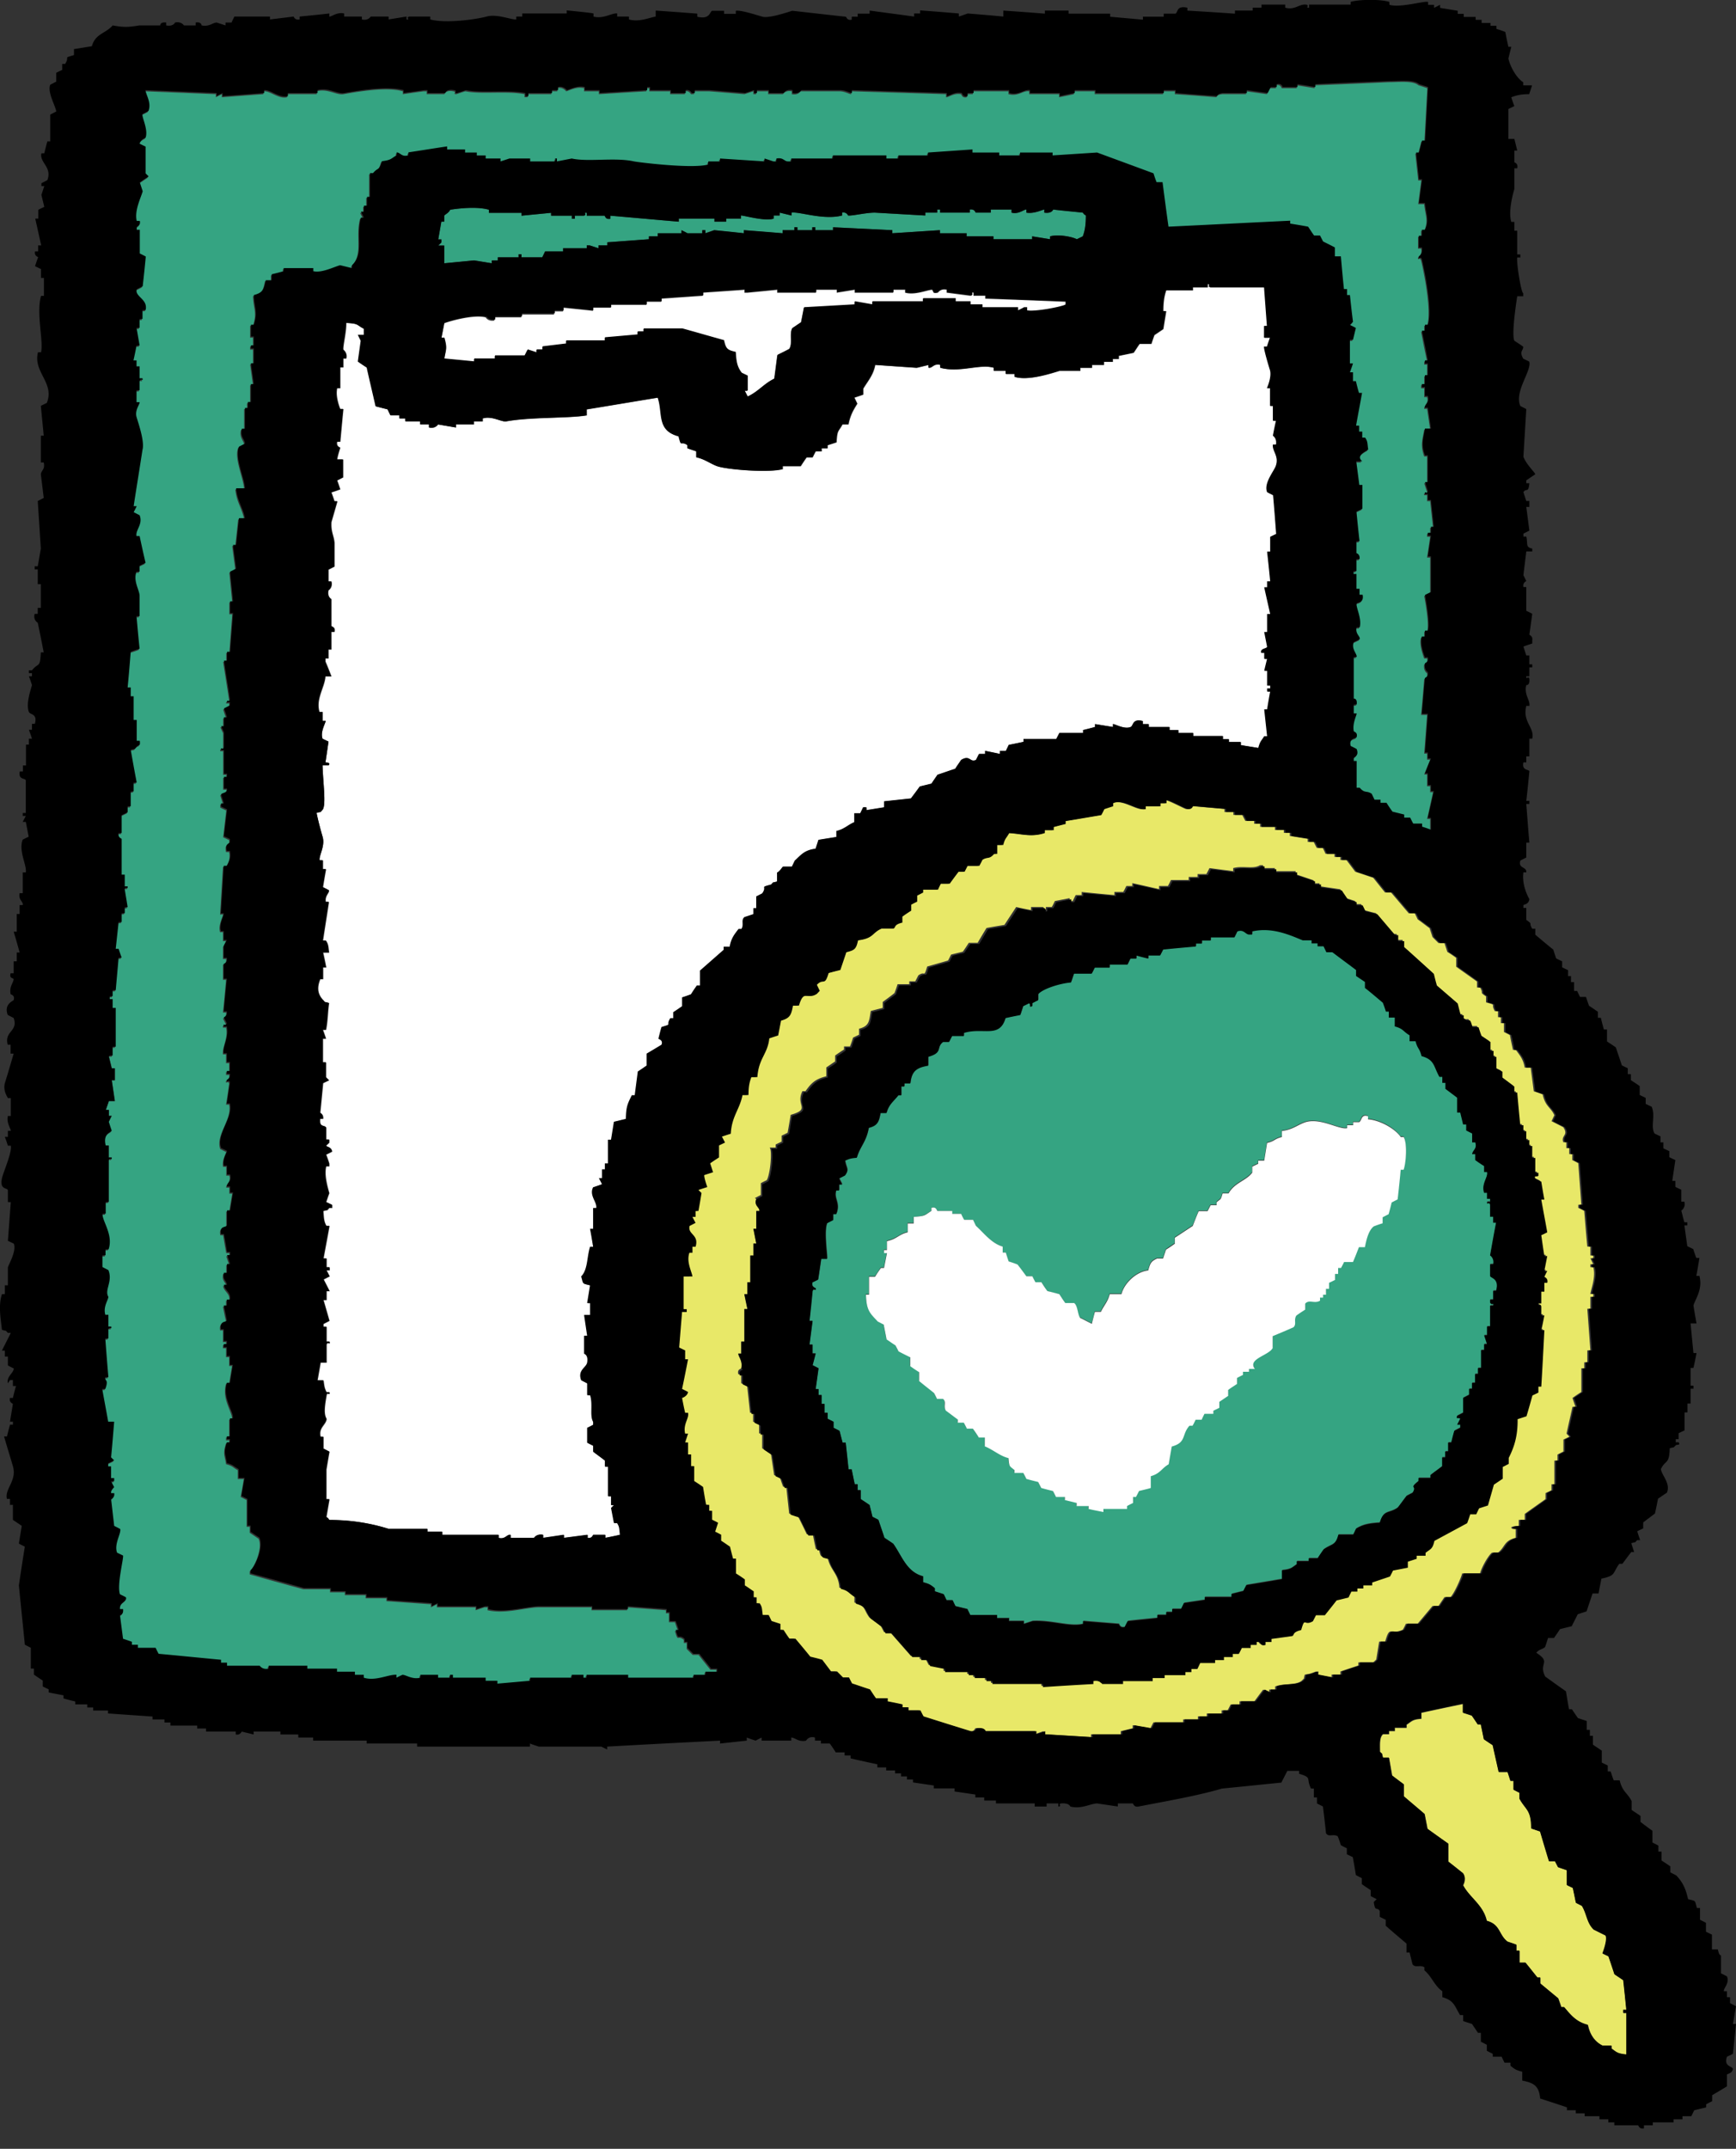
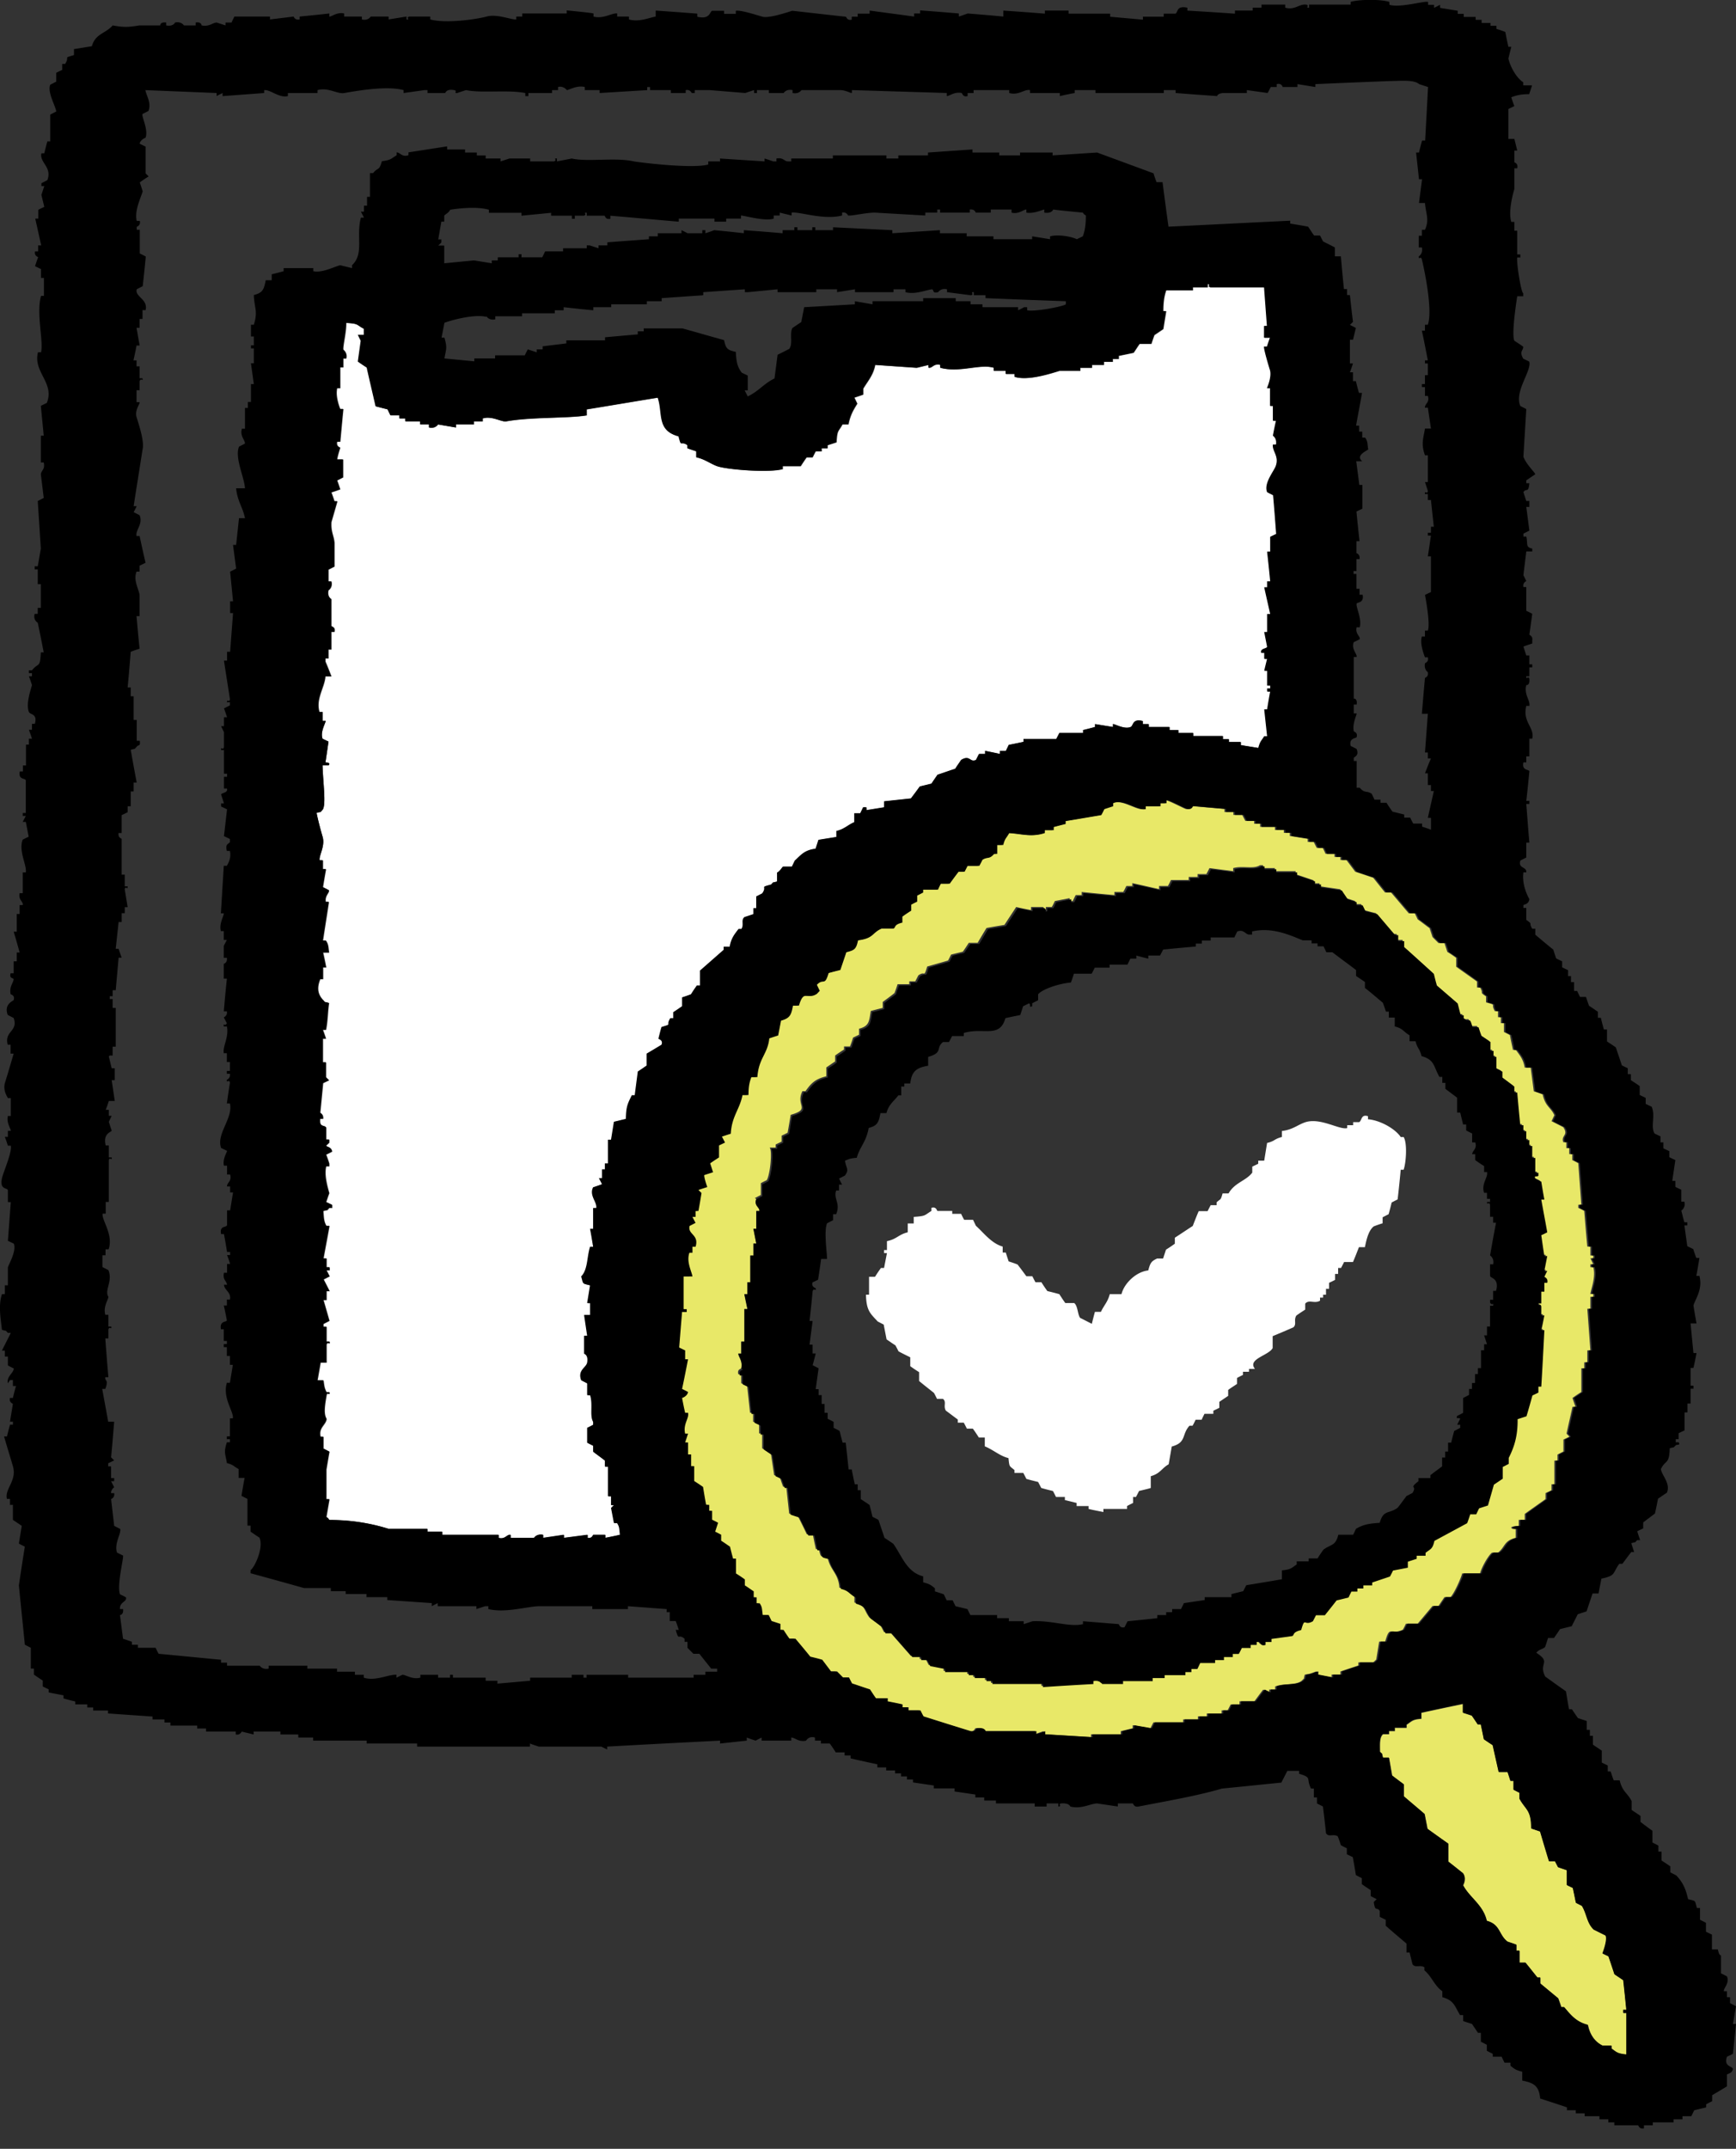
<svg xmlns="http://www.w3.org/2000/svg" width="80" height="99" fill="none">
  <rect width="100%" height="100%" fill="#333333" stroke="none" />
  <path d="M34.848 55.24c-.124.31.169.382.142.55h-.142v.817h-.133l.133.683h-.133v.55h-.142v1.234h-.133v.55h-.142c.044.23.089.452.142.683h-.142v1.5h-.142v.55h-.133c-.009.142.213.337.133.683-.009.036-.195.036-.133.275h.133v.409c.089.044.186.088.275.133l.133 1.233h.142v.408c.089.045.178.09.275.133v.409h.142v.683l.408.275.142.959c.09.044.187.088.276.133.044.142.088.275.142.408h.142l.133 1.233c.142.045.275.089.408.133.142.275.275.55.408.826h.275c.044.23.089.461.142.683h.133c.107.373.036.31.408.408.142.595.489.692.542 1.367.39.097.399.248.692.408v.275c.523.15.408.302.683.683.178.142.364.275.541.409.045.088.09.177.142.275h.276l.958 1.091h.408v.142h.275c.045.089.089.178.142.275l.684.133v.142h1.091v.142h.275v.133h.541v.142h.276v.133h2.325v.142c.78-.044 1.544-.088 2.325-.142v-.133c.301-.062.408.133.408.133h.958v-.133h1.367v-.142h.55v-.133h.958v-.142h.275v-.142h.276c.044-.088.088-.177.133-.275h.683v-.133h.408v-.142h.408v-.142h.275c.045-.089.09-.177.142-.275h.409v-.142h.275v-.133h.133s.053.213.275.133v-.133h.275v-.142l.958-.133c.116-.053 0-.178.409-.275.186-.648.115-.16.54-.408l.143-.275h.408c.178-.231.364-.453.541-.684.187-.044.364-.089.55-.133.045-.089.09-.186.134-.275h.275v-.142h.275v-.142h.408v-.133l.816-.275c.045-.089.09-.178.142-.275l.684-.133v-.275c.133-.045.275-.09.408-.134v-.142h.408v-.133c.249-.195.31-.168.408-.55.506-.275 1.003-.541 1.509-.816.044-.142.089-.275.142-.409h.275c.044-.088.089-.186.133-.275.142-.044.275-.088.408-.133l.275-.958.409-.275v-.541l.275-.143v-.275c.248-.496.417-.993.408-1.783.142-.045.275-.089.408-.133.089-.32.187-.64.275-.959.089-.044.187-.088.275-.133v-.275h.133c.045-.86.09-1.73.142-2.6h-.142c.045-.23.09-.461.142-.683h-.142v-.408c-.044-.187-.16.053-.133-.143h.133v-.54h.142v-.409h.133c.054-.213-.133-.257-.133-.275.045-.089.09-.186.133-.275h-.133l.133-.684h-.133a32.083 32.083 0 0 0-.142-.958c.09-.044.187-.089.275-.133a89.527 89.527 0 0 0-.275-1.509h.142a32.631 32.631 0 0 0-.142-.825c-.088-.044-.177-.089-.275-.133-.08-.178.071-.053.142-.142v-.133h-.142v-.683h-.142v-.55h-.133v-.276h-.142v-.408h-.133v-.275h-.142a86.283 86.283 0 0 0-.142-1.508h-.133v-.276a21.885 21.885 0 0 0-.55-.408v-.275a8.438 8.438 0 0 1-.275-.142v-.541h-.133v-.275h-.142v-.408c-.142-.09-.275-.187-.409-.276a5.543 5.543 0 0 0-.141-.408h-.276c-.16-.559-.097-.15-.408-.408v-.142h-.133c-.044-.177-.089-.364-.142-.541l-.958-.826c-.045-.177-.089-.363-.142-.54l-1.367-1.234v-.276h-.275v-.275h-.142l-.816-.958a12.348 12.348 0 0 1-.55-.142 8.02 8.02 0 0 1-.134-.275h-.275v-.142l-.408-.133c-.089-.142-.186-.275-.275-.408l-.958-.142v-.133h-.276v-.142c-.275-.09-.54-.187-.825-.276v-.142h-.958v-.142h-.541v-.133h-.142c-.302.196-.781.01-1.234.134v.142l-1.092-.142-.142.275h-.408v.133h-.408v.142h-.816c-.045.088-.089.177-.142.275h-.408v.142c-.409-.089-.817-.187-1.234-.275v.133h-.275c-.044.088-.089.186-.142.275h-.408v.142a94.336 94.336 0 0 1-1.509-.142v.142h-.275a7.847 7.847 0 0 0-.133.275h-.142v-.133l-.683.133c-.045.089-.089.186-.142.275h-.275v.142c-.187.044.017-.027-.133-.142h-.55v.142a15.288 15.288 0 0 1-.684-.142c-.178.275-.364.55-.541.825-.275.045-.55.09-.826.142-.142.231-.275.453-.408.684h-.408c-.089.133-.178.275-.275.408l-.541.133c-.045.089-.09.186-.142.275l-.959.275c-.168.56-.08.169-.408.408l-.142.275h-.275v.133h-.541a5.497 5.497 0 0 1-.142.409c-.178.142-.364.275-.542.408v.275c-.186.044-.363.089-.55.142-.08.48-.07.692-.541.816v.275c-.089.045-.187.09-.275.134a5.497 5.497 0 0 1-.142.408h-.275v.142a6.584 6.584 0 0 0-.409.275v.275c-.142.089-.275.186-.408.275v.408c-.514.124-.7.32-.958.684h-.142c-.337.674.417.816-.541 1.091-.045.275-.09.541-.142.825a8.03 8.03 0 0 1-.276.134v.275c-.088.044-.186.088-.275.133v.142h-.275c.124.142.027 1.224-.133 1.5-.088.044-.186.088-.275.141v.542l-.275.142.062.044Zm-2.866.55h.133c.044-.275.089-.55.142-.825l-.142-.142c.142-.044.275-.089.408-.133 0 0-.133-.39-.142-.55.142-.045.275-.09.408-.133a16.509 16.509 0 0 0-.133-.409c.133-.088.275-.186.409-.275v-.55c.088-.044.186-.089.275-.133l-.142-.275c.142-.044.275-.089.408-.133.053-.799.408-1.1.541-1.784h.275c0-.39.045-.586.133-.825h.275c.063-.87.47-1.047.55-1.784l.409-.133c.044-.23.088-.461.133-.683.417-.116.47-.258.55-.693h.275c.23-.78.382-.248.825-.54l.134-.143a5.907 5.907 0 0 1-.134-.275c.311-.337.364.089.542-.541a9.63 9.63 0 0 0 .541-.142l.275-.816c.39-.098.453-.151.541-.55.746-.09.64-.356 1.092-.542h.541c.116-.053 0-.178.409-.275v-.275a6.92 6.92 0 0 0 .408-.275v-.275c.088-.045.186-.09.275-.142v-.276l.275-.142v-.133h.683c.045-.088.089-.186.133-.275h.409c.142-.186.275-.364.408-.55h.275a8.25 8.25 0 0 1 .142-.275h.541c.044-.089.089-.186.142-.275.257-.16.302 0 .541-.275h.142v-.408h.276c.08-.338.142-.302.275-.55.585.026 1.047.204 1.641 0v-.134h.408v-.142c.187-.044.364-.088.55-.142v-.133c.542-.089 1.092-.186 1.642-.275.045-.089.09-.177.142-.275l.409-.133v-.142c.488-.213 1.118.346 1.5.275v-.133h.683v-.142h.275v-.142c.15 0 .87.39.958.408.222.045.248-.133.275-.133l1.509.133v.142h.408v.133h.408l.142.275h.408v.133h.275v.142h.684v.142h.408v.134h.275v.142l.825.133v.142h.275c.045.088.09.177.142.275h.275c.045.088.09.186.134.275h.408v.142h.275v.142h.275l.408.541c.275.089.55.187.825.275.187.23.364.462.55.683h.276c.275.32.541.64.816.959h.275c.045.089.089.177.133.275.187.133.364.275.55.408.045.133.09.275.134.408l.275.276h.275l.133.408c.142.088.275.177.408.275v.408c.32.23.639.453.959.683v.275h.142c.186.302-.063.187.275.409v.275c.532.15.186.044.408.408h.142v.275h.133v.275h.142v.408c.089.045.177.089.275.142.044.231.089.453.142.684h.133c.195.266.337.425.408.816h.275l.142 1.091c.142.045.275.09.409.142.124.568.372.586.54.959-.043.089-.088.186-.132.275l.541.275c.266.39-.115.364 0 .692h.142v.275h.133v.275h.142v.276c.089.044.178.088.275.142l.142 1.916h-.142v.142c.089.045.187.089.275.142.045.541.089 1.092.142 1.642h.142v.408h.133v.133h-.133c.045.089.089.187.133.275h-.133v.133h.133c.125.444-.097.977-.133 1.234h.133v.133h-.133v.55h-.142l.142 1.917h-.142v.55h-.142v.275h-.133v1.092a6.54 6.54 0 0 0-.408.275c.044.142.089.275.142.408h-.142c-.089.408-.186.817-.275 1.234l.133.141a8.027 8.027 0 0 1-.275.134v.55a7.376 7.376 0 0 0-.275.142v.275h-.142v1.091h-.133v.275c-.089.045-.187.09-.275.134v.275c-.32.23-.64.452-.959.683v.275h-.275v.275s-.532.018-.275.142h.133v.408c-.559.142-.479.426-.816.684h-.275c-.178.133-.488.692-.55.958h-.826c-.053.23-.4.985-.541 1.092h-.275c-.089.133-.187.275-.275.408h-.275l-.684.816h-.541c-.044.089-.089.186-.142.275-.586.284-.586-.248-.816.55h-.276l-.133.826-.142.133h-.683v.142c-.275.089-.541.177-.825.275v.142h-.408v.133a90.71 90.71 0 0 1-.684-.133v-.142c-.097 0-.266.124-.55.142-.08.275.018.115-.133.275-.275.24-.87.115-1.233.275v.142h-.276v.133c-.088-.044-.186-.088-.275-.133-.142.178-.275.364-.408.541h-.683v.142h-.408a8.333 8.333 0 0 1-.142.275h-.275v.142h-.684v.134h-.408v.142h-.683v.133h-1.367l-.142.275-.816-.142v.142c-.187.044-.364.088-.55.133v.142H50.28v.133l-2.183-.133v-.142a5.452 5.452 0 0 0-.408.142v-.142h-2.334s-.053-.195-.408-.133c-.018 0-.053.177-.275.133a297.38 297.38 0 0 0-2.183-.683 8.235 8.235 0 0 0-.142-.275h-.55v-.142h-.276v-.134a18.59 18.59 0 0 1-.683-.142v-.142h-.541c-.089-.133-.187-.275-.275-.408-.275-.088-.55-.186-.826-.275a6.708 6.708 0 0 0-.142-.275h-.275l-.275-.275h-.275c-.142-.177-.275-.364-.408-.541a12.388 12.388 0 0 1-.55-.142c-.231-.275-.453-.55-.684-.826h-.275c-.088-.133-.177-.275-.275-.408h-.142v-.275l-.408-.133-.133-.275h-.275c-.044-.302-.018-.355-.142-.541h-.142v-.276h-.133v-.275c-.142-.088-.275-.186-.408-.275v-.275a6.584 6.584 0 0 1-.409-.275v-.683h-.133a12.633 12.633 0 0 0-.142-.55 6.54 6.54 0 0 1-.408-.275v-.276a6.708 6.708 0 0 1-.275-.142l.133-.408a6.708 6.708 0 0 1-.275-.142v-.408h-.133v-.275h-.142c-.044-.275-.089-.55-.142-.825-.133-.09-.275-.178-.408-.275v-.684h-.142v-.541h-.142v-.55h-.133c.044-.142.088-.275.133-.408h-.133c-.098-.435.195-.71.133-.959h-.133c-.045-.23-.09-.461-.142-.683 0 0 .24-.071.275-.275-.089-.045-.178-.089-.275-.142.088-.462.186-.914.275-1.367h-.133v-.408c-.09-.044-.187-.089-.276-.133l.134-1.642h.142v-.133h-.142v-1.509h.408c-.053-.284-.275-.683-.142-1.091h.142v-.275h.142c.168-.568-.382-.56-.275-.959l.275-.142c-.045-.088-.089-.186-.142-.275h.142v-.275l.07.01Zm32.292 23.951v-.133h.55v-.142c.258-.169.258-.24.683-.275v-.275c.64-.142 1.278-.275 1.917-.408v.408c.142.044.275.089.408.133.09.142.187.275.276.408h.142c.044.23.088.462.141.684.134.088.276.177.409.275.088.408.177.825.275 1.233h.408l.133.408h.142v.409a7.3 7.3 0 0 1 .275.141v.275c.293.524.541.506.541 1.367.142.044.276.089.409.142.142.462.275.914.408 1.367h.275c.044.088.089.177.142.275.142.044.275.088.408.142v.683c.089.044.178.089.275.133.045.23.09.462.142.683.089.045.178.09.275.142.24.382.222.79.542 1.092.186.089.364.177.55.275.106.195-.142.825-.142.825.089.045.186.09.275.133.089.276.186.55.275.826.142.088.275.186.408.275.045.461.089.914.142 1.366h-.142v.142h.142v1.917c-.417-.053-.434-.097-.683-.275v-.133h-.408c-.355-.177-.595-.506-.684-.958-.54-.142-.79-.453-1.091-.817h-.133a5.543 5.543 0 0 0-.142-.408c-.275-.23-.55-.461-.825-.683v-.275h-.133c-.187-.231-.364-.462-.55-.684h-.276v-.55h-.142v-.275c-.133-.044-.275-.089-.408-.142-.417-.32-.328-.799-.958-.958-.169-.737-.79-1.065-1.092-1.642 0-.018.169-.293 0-.55-.23-.178-.452-.364-.683-.541v-.826c-.32-.23-.64-.452-.959-.683l-.133-.683c-.32-.276-.639-.542-.958-.817v-.55l-.541-.408-.142-.817h-.275c-.08-.275.017-.124-.142-.275 0-.32-.036-.674.142-.816h.275v-.142h.275l-.018-.018Z" fill="#E8E868" />
-   <path d="M22.939 11.855v.142h-.275v.133l-.817-.133-1.375.133v-.816h-.275l.142-.142v-.142h-.142l.142-.817h.133v-.275c.044-.062.195-.115.275-.275.39-.062 1.233-.16 1.784 0v.142h1.5v.133l1.366-.133v.133h.958v.142h.133v-.142h.409c.186-.044-.054-.16.142-.133v.133h.816c.044.018.035.178.275.142v-.142c1.047.09 2.094.187 3.15.275v-.142h1.642v.142h.541v-.142h.684V9.93c.124-.017 1.1.275 1.508.142V9.93h.275v-.133c.187.045.364.09.55.133v-.133c.364-.053 1.465.355 2.326.133v-.133a.235.235 0 0 1 .275.133c.16.027.825-.133 1.233-.133.781.045 1.544.09 2.325.133v-.133h.55v-.142h.133v.142h1.367v-.142c.23-.044.24.133.275.142h.692v-.142h.959v.142c.337.09.568-.15.683-.142v.142c.355.071.745-.142.825-.142v.142c.355.054.408-.142.408-.142.462.045.915.09 1.367.142.124.151-.018.018.142.133 0 .426-.044.701-.142.959a7.847 7.847 0 0 1-.275.133c-.195-.115-.834-.24-1.233-.133v.133l-.826-.133v.133h-1.783v-.133h-1.234v-.142h-1.233v-.142l-2.192.142v-.142l-2.733-.133v.133h-.817v-.133h-.142v.133h-.683v-.133h-.142v.133h-.541v.142c-.595-.045-1.19-.089-1.784-.142v.142a64.464 64.464 0 0 1-1.367-.142 5.497 5.497 0 0 0-.408.142v-.142h-.142v.142h-.683a8.333 8.333 0 0 1-.275-.142v.142h-1.092v.142h-.408v.133l-1.917.142v.142h-.408v.133l-.408-.133h-.133v.133h-1.092v.142h-.825c-.044.089-.089.178-.133.275h-.959v-.142h-.133v.142h-.958Z" fill="#35A482" />
-   <path d="M5.155 51.415h-.133v-.275H4.88c.045-.142.09-.275.142-.408h.275l-.142-.958h.142v-.55h-.142c-.044-.178-.088-.364-.133-.542h.133v-.408h.142V46.49h-.142v-.408h-.133v-.133h.133v-.275h.142l.134-1.5h.142a5.51 5.51 0 0 0-.142-.408h-.134l.134-1.233h.142v-.409h.142v-.275h.133c-.045-.275-.09-.541-.133-.816.026-.196.15.053.133-.142h-.133v-.541h-.142v-1.642s-.178-.045-.142-.275h.142v-.826c.088-.044.186-.088.275-.133V37.2h.142v-.683h.133v-.408h.142A89.83 89.83 0 0 0 5.99 34.6c.275-.08.115.018.275-.142.08-.115.168.009.142-.275h-.142v-.958h-.142v-1.092H5.99v-.408h-.142c.044-.541.088-1.091.142-1.642.133-.044.275-.088.408-.142-.045-.497-.089-1.003-.142-1.5h.142v-.958c-.027-.284-.293-.674-.142-1.091h.142v-.275c.089-.045.177-.09.275-.133-.089-.409-.186-.826-.275-1.234h-.142c-.062-.293.31-.541.142-.958l-.275-.142c.044-.09.088-.178.142-.276h-.142c.142-.86.275-1.73.408-2.6.106-.39-.204-1.26-.275-1.508-.089-.32.15-.595.142-.683h-.142v-.55h.142v-.409c.053-.186.168.053.133-.142h-.133v-.55h-.142v-.275h-.142c.044-.23.089-.453.142-.683h.142l-.142-.817h.142v-.408h.133v-.408h.142c.124-.506-.506-.613-.408-.959.088-.044.186-.088.275-.142.044-.461.089-.914.142-1.366-.089-.044-.187-.089-.275-.142V10.64h-.142v-.133s.186-.062.142-.275h-.142c-.116-.479.195-1.074.275-1.366a33.644 33.644 0 0 0-.133-.409c.133-.088.275-.186.408-.275l-.142-.142V6.806c-.089-.045-.186-.089-.275-.133.044-.187.275-.275.275-.275.142-.382-.186-.95-.142-1.092l.275-.142c.142-.373-.089-.7-.142-.958l3.283.133v.142a8.32 8.32 0 0 0 .276-.142v.142l1.916-.142v-.133c.302-.036.693.372 1.092.275v-.142h1.366v-.133c.489-.142.923.195 1.234.133.568-.098 1.961-.355 2.733-.133v.133l.959-.133h.141v.133h.817s.062-.204.408-.133c.186.035-.053.133.142.133.133-.045.275-.089.408-.133.737.15 1.9-.027 2.733.133v.142h.142v-.142h1.092v-.133h.275v-.142c.248-.08.408.142.408.142.071 0 .48-.24.826-.142v.142h.683v.133l2.192-.133v-.142h.133v.142h.958v.133h.683v-.133c.196-.045.276.133.276.133h.142v-.133h.683l1.642.133c.142-.045.275-.089.408-.133v.133h.133v-.133h.55v.133h.683s.116-.195.408-.133v.133c.302.062.4-.133.409-.133h1.774c.267 0 .48.142.55.133v-.133l4.376.133v.142c.106.018.355-.204.683-.142.035.009.044.195.275.142v-.142h.275v-.133h1.642v.133c.444.124.692-.187.958-.133v.133h1.376v.142c.23-.045.452-.089.683-.142v-.133h.958v.133h3.15v-.133h.542v.133c.639.044 1.278.089 1.917.142 0 0 0-.116.275-.142h1.091v-.133l.959.133c.044-.089.088-.178.142-.275h.275V3.93c.23-.063.248.133.275.133h.683V3.93l.825.133V3.93c1.145-.045 2.281-.09 3.417-.142.461 0 1.127-.08 1.366.142.142.044.276.088.409.133L65.64 6.53h-.142a12.49 12.49 0 0 1-.142.55h-.133l.133 1.233h.142l-.142 1.092h.275c.044.506.213.763 0 1.233h-.142v.275h-.142v.542h.142c.07.293-.142.408-.142.408-.027.186.088-.053.142.142.124.515.497 2.351.275 3.008h-.133v.275h-.142c.089.462.177.914.275 1.367h-.133v.142h.133v.541h-.133v.408h-.142v.142h.142v.409h.133c.089.32-.151.363-.133.54h.133l.142.96h-.275c-.08.479-.187.71 0 1.233h.133v1.233h-.133a18 18 0 0 0 .133.409c-.027.195-.169-.054-.133.142h.133v.275h.142l.133 1.233h-.133v.275h-.142v.133h.142l-.142.959h.142v1.641c-.089.045-.186.09-.275.133 0 0 .257 1.305.133 1.642h-.133v.275h-.142c-.098.293.07.763.142.959h.133c.053.221-.133.257-.133.275-.053.293.133.408.133.408.035.24-.124.23-.133.275-.045.55-.089 1.091-.142 1.642h.275l-.133 1.783h.133V35h.142c-.089.23-.186.46-.275.683h.133v.541h.142v.275h.133c-.089.408-.178.817-.275 1.234h.142v.55a5.452 5.452 0 0 1-.408-.142v-.142h-.409c-.044-.089-.088-.178-.142-.275h-.275v-.142c-.177-.045-.364-.089-.541-.133-.089-.142-.186-.275-.275-.409h-.275v-.142h-.275a5.918 5.918 0 0 1-.133-.275c-.249-.16-.311 0-.55-.275h-.143v-1.233h-.133v-.142c.054-.071.249-.107.133-.408a8.06 8.06 0 0 1-.275-.142c-.097-.373.258-.346.275-.409.063-.23-.133-.248-.133-.275-.07-.355.142-.745.133-.816h-.133v-.408h.133c.045-.284-.133-.275-.133-.275v-1.917h.133c.027-.151-.257-.364-.133-.683.09-.045.178-.09.275-.133.045-.143-.212-.249-.142-.55h.142c.116-.418-.177-.933-.142-1.092.027-.08.355-.018.276-.408h-.142v-.276h-.142v-.683h-.133v-.133h.133v-.55h.142c.044-.23-.134-.249-.142-.275v-.55h.142c-.045-.453-.09-.914-.142-1.367.088-.044.186-.089.275-.133v-1.092h-.142l-.142-1.091h.275c-.284-.24.062-.417.275-.541-.045-.311-.018-.364-.142-.55h-.133v-.276h-.142v-.275h-.142c.089-.506.186-1.003.275-1.508h-.142c-.044-.178-.089-.364-.142-.542h-.133v-.408h-.142a5.43 5.43 0 0 1 .142-.408h-.142v-1.092h.142l.133-.54a8.438 8.438 0 0 1-.275-.143l.142-.142a66.528 66.528 0 0 0-.142-1.233h-.133v-.275h-.142a87.346 87.346 0 0 0-.142-1.509h-.275v-.408c-.178-.089-.364-.178-.542-.275-.044-.09-.088-.187-.142-.275h-.275c-.088-.142-.186-.276-.275-.409-.275-.044-.55-.088-.825-.142v-.133c-1.873.089-3.736.178-5.608.275-.09-.683-.178-1.366-.276-2.05h-.275a5.548 5.548 0 0 0-.142-.408c-.86-.32-1.73-.639-2.6-.958l-2.05.133v-.133h-1.5v.133h-.958v-.133h-1.233V6.94l-2.05.142v.133H41.36v.142h-.55v-.142h-2.467v.142h-1.917v.133h-.142c-.186 0-.212-.195-.54-.133v.133h-.143a22.52 22.52 0 0 1-.408-.133v.133l-2.05-.133v.133h-.541v.142c-.737.213-3.266-.098-3.426-.142-.851-.195-2.13.036-2.866-.133l-.683.133v-.133c-.195-.027.053.089-.142.133h-1.092v-.133h-.958c-.142.044-.275.089-.408.133v-.133h-.684v-.142h-.408v-.133h-.541V6.94h-.825v-.142c-.595.089-1.19.186-1.784.275v.133c-.32.089-.364-.124-.541-.133v.133c-.276.16-.249.222-.684.275-.142.47-.177.258-.408.55h-.142v1.092h-.133v.408h-.142v.275h-.142c.044.089.089.178.142.275h-.142c-.23.861.16 1.65-.408 2.192v.133c-.187-.044-.364-.088-.55-.133-.24.062-.843.373-1.234.275v-.142h-1.366v.142c-.187.045-.364.089-.55.142v.275h-.276c-.089.426-.124.577-.55.684.027.63.195.745 0 1.366h-.133v.542h.133v.408h-.133v.142h.133v.683h-.133l.133.958h-.133v.826h-.142v.275h-.133v.958h-.142c-.098.346.133.506.142.683l-.275.142c-.195.506.248 1.385.275 1.917h-.408c.062.604.301.843.408 1.376h-.275l-.133 1.233h-.142l.142 1.092c-.089.044-.187.088-.275.142l.133 1.366h-.133v.542h.133l-.133 1.783h-.142v.409h-.142c.088.594.186 1.18.275 1.783-.045.187-.107-.053-.142.133h.142v.142l-.275.142c.044.133.088.275.142.408h-.142v.409h-.133c.044.088.088.186.133.275v.683c-.036.195-.16-.053-.133.142h.133V35.7h.142v.142h-.142v.54h.142c.044.205-.249.187-.275.276.044.142.088.275.133.408h-.133v.142c.088.044.177.089.275.133l-.142 1.234c.088.044.186.088.275.133v.142c-.08.106-.222.08-.142.408h.142c.07.31-.053.523-.142.683h-.142l-.133 2.192h.133c.018.089-.24.488-.133.816h.133v.409h.142c-.045.089-.089.186-.142.275v.55h.142c.035.23-.133.24-.142.275v.683h.142a86.374 86.374 0 0 1-.142 1.509h.142c.044.204-.142.275-.142.275.044.089.088.178.142.275-.107.16-.16-.053-.142.142h.142c.115.488-.195.923-.142 1.234h.142v.408h.142v.408h-.142v.133h.142a.237.237 0 0 1-.142.275c-.027.187.097-.053.142.133-.045.32-.089.64-.142.959h.142c.15.692-.64 1.402-.409 2.05.09.044.178.088.276.133.008.035-.222.4-.142.683h.142v.408h.142c.088.32-.16.373-.142.55h.142v.276h.133c-.045.275-.089.54-.133.825h-.142v.683c-.054.124-.355 0-.275.408h.133c.044.275.088.55.142.826h.142v.142h-.142c.044.133.088.275.142.408h-.142v.408h-.142c-.08.32.115.364.142.55h-.142c.017.258.346.355.275.684h-.142v.275h-.142c.044.23.088.461.142.683-.027.097-.337 0-.275.408h.133v.541h.142v.142h-.142v.142h.142v.409h.142v.408h.133l-.133.825h-.142c-.213.71.32 1.322.275 1.642h-.133v.825h-.142v.133h.142v.142h-.142c-.16.488-.062.533 0 .959.337.088.302.15.541.275v.408h.275c-.044.275-.089.55-.142.825.089.044.178.089.275.142v1.234h.142v.275c.133.088.275.186.408.275.213.452-.23 1.375-.408 1.5v.141c.817.231 1.642.462 2.467.684h1.234v.142h.683v.133h.958v.142h.959v.133l2.05.142v.142c.088-.044.177-.089.275-.142v.142h1.783v.133c.142-.044.276-.089.409-.133h.142v.133c.78.186 1.712-.115 2.325-.133h2.467v.133h1.641v-.133l1.784.133v.142h.142v.408h.275c.044.133.089.275.142.408h-.142c.16.56.098.151.408.409v.142h.133v.275l.275.275h.275c.178.23.364.461.542.683h.275v.142h-.541v.142h-.542v.133H28.91v-.133h-1.917v.133h-.142v-.133h-.54v.133h-1.918v.142l-1.508.133v-.133h-.542v-.142h-1.508v-.133h-.133v.133h-.55v-.133h-.817v.133c-.373.098-.665-.133-.825-.133l-.275.133v-.133c-.364-.027-.968.31-1.509.133v-.133h-.408v-.142h-.825v-.142h-1.367v-.133h-1.784v.133c-.292.062-.408-.133-.408-.133h-1.508v-.142h-.275v-.133c-.959-.089-1.917-.186-2.876-.275a8.3 8.3 0 0 0-.142-.275h-.816v-.142h-.275v-.133c-.133-.045-.275-.09-.408-.142l-.142-1.092s.177-.009.142-.275h-.142c-.027-.346.337-.328.275-.541-.089-.045-.178-.089-.275-.142-.16-.435.177-1.65.142-1.784-.09-.044-.187-.089-.275-.133-.16-.4.204-.896.142-1.092a8.125 8.125 0 0 1-.276-.142l-.142-1.233s.178-.062.142-.275h-.142c-.026-.151.142-.275.142-.275a8.281 8.281 0 0 0-.142-.275h.142v-.142h-.142v-.542H4.95v-.142c.09-.044.178-.088.275-.133l-.142-.142c.045-.541.09-1.091.142-1.641H4.95c-.088-.506-.186-1.003-.275-1.509h.142c.169-.461-.035-.346 0-.541h.142c-.044-.595-.088-1.19-.142-1.784h.142v-.408c.045-.187.16.053.133-.142H4.96v-.541h-.142c-.106-.373.124-.657.142-.826-.195-.31.213-.71 0-1.233l-.275-.142v-.541h.142v-.276h.142c.23-.683-.328-1.34-.275-1.641h.142v-.542h.142V53.51c.035-.187.16.053.133-.133h-.133v-.55h-.142c-.142-.569.257-.613.275-.684-.044-.142-.089-.275-.133-.408.044-.089.089-.178.133-.275l.044-.045Z" fill="#35A482" />
-   <path d="M49.765 60.715c-.115-.15-.106-.568-.275-.683h-.408l-.275-.408a12.527 12.527 0 0 1-.55-.142 6.539 6.539 0 0 0-.275-.408h-.275c-.045-.09-.09-.178-.142-.276h-.276a86.97 86.97 0 0 1-.408-.54 5.497 5.497 0 0 1-.408-.143c-.044-.142-.089-.275-.133-.408h-.142v-.275c-.524-.15-.87-.63-1.233-.959-.045-.088-.09-.186-.134-.275h-.408a9.358 9.358 0 0 0-.142-.275h-.408v-.133h-.683s-.045-.213-.275-.142v.142c-.355.204-.24.231-.817.275v.275h-.275v.409c-.426.115-.497.31-.958.408v.408h-.133v.142h.133l-.133.683h-.142a6.54 6.54 0 0 1-.276.408h-.275v.826h-.142c.027.736.205.86.542 1.233l.275.142.133.684c.142.088.275.177.408.275.044.088.089.177.142.275.178.089.364.186.541.275v.408c.142.089.276.186.409.275v.408c.23.187.461.364.683.55.044.09.089.178.142.276h.275c.177.15 0 .337.133.54.187.143.364.276.55.41v.141h.275c.045.089.09.178.142.275h.276c.088.142.177.275.275.408h.275v.409c.408.177.7.452 1.091.54.045.427.036.347.275.551v.133h.409c.044.089.088.187.141.275.178.045.364.09.542.142.044.09.088.178.142.275.177.045.364.09.541.142.044.09.089.178.142.276h.408v.142c.178.044.364.088.542.133v.142h.55v.133c.23.044.452.088.683.142v-.142h1.092v-.133c.088-.045.177-.09.275-.142v-.275h.133a7.39 7.39 0 0 1 .142-.276c.017-.008.488-.115.541-.142v-.54c.444-.125.488-.356.825-.551l.142-.817c.701-.186.444-.55.817-.958h.142c.044-.089.088-.177.142-.275h.275c.044-.089.089-.177.133-.275h.408v-.142c.089-.044.187-.089.275-.133v-.275c.142-.089.275-.187.408-.275v-.275c.142-.09.276-.178.409-.275v-.276c.088-.044.186-.088.275-.142v-.142h.275v-.133h.275c-.364-.461.63-.612.816-.958v-.55c.32-.133.64-.275.959-.408.16-.16 0-.329.133-.542.142-.089.275-.186.408-.275v-.275c.177-.204.426.018.683-.133v-.142h.142v-.133h.133v-.275h.142v-.275a8.03 8.03 0 0 1 .276-.133v-.276h.142v-.275h.133c.044-.088.088-.177.142-.275h.408c.088-.23.177-.461.275-.683h.275c.08-.355.169-.763.408-.959.142-.044.275-.088.408-.141v-.276c.09-.044.178-.088.275-.142.045-.177.09-.363.142-.54.09-.045.178-.09.275-.143.045-.461.09-.914.142-1.366h.134c.115-.302.177-1.243 0-1.509h-.134c-.24-.373-.931-.78-1.508-.816v-.142c-.337-.107-.284.204-.408.275h-.275v.142h-.275v.133c-.364.088-1.225-.488-1.917-.275-.373.115-.577.355-1.092.408v.275c-.372.098-.31.186-.683.275l-.133.816h-.275v.142a8.12 8.12 0 0 1-.275.134v.275c-.293.381-.808.452-1.092.958h-.275c-.098.337-.07.222-.275.408v.133h-.275l-.142.276h-.408c-.089.23-.178.452-.275.683-.276.177-.542.364-.826.541v.275c-.133.089-.275.187-.408.275-.044.142-.089.275-.133.409h-.275c-.284.124-.32.212-.408.55-.568.062-1.118.603-1.234 1.091h-.541c-.098.373-.266.497-.408.817h-.275c-.045.186-.09.363-.142.55-.178-.089-.364-.187-.542-.275v.026Zm-3.283 13.826h-.541v-.142h-1.234c-.044-.089-.089-.177-.133-.275l-.55-.133c-.044-.089-.089-.187-.133-.275h-.275c-.045-.089-.09-.178-.133-.275a22.52 22.52 0 0 1-.409-.133v-.143c-.204-.16-.248-.195-.541-.275v-.275c-.754-.195-.976-.94-1.375-1.5-.134-.088-.276-.186-.409-.274-.088-.276-.186-.55-.275-.826a8.438 8.438 0 0 1-.275-.142l-.133-.541c-.142-.089-.275-.186-.408-.275v-.408h-.142v-.275h-.133c-.045-.231-.089-.462-.142-.684h-.142l-.133-1.233h-.142c-.045-.178-.089-.364-.142-.541-.089-.045-.178-.09-.275-.142v-.276a5.625 5.625 0 0 1-.275-.142v-.275h-.142v-.408h-.134v-.408h-.142v-.275h-.133c.045-.32.09-.64.133-.959-.088-.044-.177-.088-.275-.142.045-.177.09-.363.142-.54h-.142v-.41h-.142l.142-1.09h-.142c.045-.462.09-.915.142-1.367.045-.187.16.053.142-.142 0 0-.222-.062-.142-.275.09-.045.178-.089.275-.133.045-.32.09-.64.142-.959h.276c-.01-.32-.151-1.304 0-1.641.088-.045.186-.09.275-.142v-.276h.142c.213-.523-.133-.7 0-1.091h.133v-.275h.142c-.045-.089-.089-.178-.142-.275l.275-.142c.204-.293.053-.31 0-.684.204-.08.222-.106.541-.133.142-.505.435-.71.55-1.375.408-.115.47-.257.542-.683h.275c.115-.409.32-.524.55-.817h.133v-.408h.142v-.142h.275c.053-.577.302-.728.825-.816v-.409c.701-.195.338-.417.684-.683h.275c.044-.089.088-.186.142-.275h.541v-.142c.887-.275 1.65.266 1.917-.683a18.8 18.8 0 0 0 .683-.142c.045-.133.089-.275.133-.408.089-.045.187-.09.275-.134.098.063-.044.213.142.134v-.134c.09-.044.187-.088.275-.142v-.275c.213-.257 1.03-.505 1.509-.54.044-.143.089-.276.142-.41h.816c.045-.088.09-.185.142-.274h.684v-.142h.825c.044-.089.089-.187.133-.275h.275v-.142c.186.044.364.088.55.142v-.142h.542c.044-.089.088-.178.142-.275.497-.045 1.002-.09 1.508-.142v-.133h.275v-.143h.409v-.142H56.9a7.84 7.84 0 0 0 .133-.274c.31-.116.373.141.55.141h.133v-.142c.932-.212 1.793.196 2.334.409h.409v.142h.275v.133h.275c.044.089.088.186.133.275h.275c.364.275.727.541 1.091.816v.275c.142.09.275.187.409.275v.275c.275.231.55.462.825.684.044.133.089.275.142.408h.133v.275h.275v.408c.39.098.39.249.683.408v.276h.275c.09.372.187.31.275.683.613.169.55.48.826.958h.133v.275h.142v.276l.541.408v.683h.142l.133.55h.142v.275c.089.045.187.089.275.142v.409h.142c.098.31-.124.363-.142.54h.142v.276l.409.275v.275h.133c.062.24-.275.541-.133.959h.133v.275h.142v.142h-.142c.009.195.08-.054.142.133v.55h.142v.275h.133a90.544 90.544 0 0 1-.275 1.508s.195.134.142.409h-.142v.541c.044.115.426.115.275.683h-.133v.409h-.142v.133c.106.16.168-.054.142.142h-.142v.958h-.142v.408h-.133c.044.142.088.275.133.408h-.133v.275h-.142v.826h-.142v.275h-.133v.408h-.142v.275h-.134v.275l-.275.142v.684a8.333 8.333 0 0 0-.275.142c-.07.177.071.053.142.133-.044.088-.088.186-.142.275h.142v.142c-.088.044-.186.088-.275.142-.044.177-.089.364-.142.541h-.142v.408h-.133v.275h-.142v.409c-.177.141-.364.275-.541.408v.133h-.55v.142c-.48.381-.036.168-.275.541a8.438 8.438 0 0 0-.276.142c-.142.178-.275.364-.408.541-.408.293-.648.071-.825.693-.488.035-.754.07-1.092.275a7.847 7.847 0 0 0-.133.275h-.683c-.133.523-.31.417-.683.683-.09.142-.187.275-.275.408h-.409v.133h-.55v.142c-.257.169-.257.231-.683.276v.408c-.541.088-1.092.186-1.642.275l-.142.275-.541.133v.142h-1.234v.133l-.958.142c-.044.089-.089.177-.133.275h-.408v.142h-.275v.133h-.409v.142c-.461.045-.914.089-1.366.142a8.06 8.06 0 0 1-.142.275c-.23.062-.249-.133-.275-.142l-1.642-.133v.133c-.612.151-1.429-.177-2.325-.133-.142.045-.275.089-.408.133v-.133h-.683v-.142l-.027.018Z" fill="#35A482" />
-   <path d="M25.956 14.322v-.142c.453.045.914.089 1.367.142v-.142h.825v-.133h1.642v-.142h.683v-.142l1.917-.133v-.142l1.917-.133v.133h.142l1.366-.133v.133H37.6v-.133h.958v.133c.275-.044.542-.089.825-.133v.133h1.775v-.133h.55v.133c.453.124.977-.115 1.234-.133.098.07 0 .195.275.133 0 0 .124-.204.408-.133v.133l1.092.142c.195-.027-.053-.151.142-.142v.142h.541v.133c1.234.044 2.467.089 3.7.142v.142c-.132.106-1.455.355-1.783.275v-.142h-.142c-.089.045-.178.089-.275.142v-.142h-1.642v-.133h-.55v-.142h-.683v-.142h-1.5v.142H40.19v.142l-.816-.142v.142l-2.334.133-.133.683c-.142.09-.275.187-.408.276-.134.266.035.71-.143.958-.177.089-.363.177-.54.275l-.143 1.091c-.488.24-.736.595-1.233.826l-.142-.275h.142v-.684c-.089-.044-.187-.088-.275-.133-.204-.266-.249-.488-.276-.958-.39-.098-.452-.142-.54-.542-.64-.177-1.279-.363-1.918-.54h-1.783v.132h-.275v.142c-.506.045-1.003.09-1.509.133v.142H26.08v.142c-.363.045-.727.09-1.091.133v.143h-.275v.133c-.133-.045-.275-.09-.408-.134a8.154 8.154 0 0 1-.142.276h-1.367v.142h-.958v.133c-.462-.045-.914-.09-1.376-.133.071-.453.142-.444 0-.959h-.133l.133-.683c.355-.133 1.393-.408 1.917-.275 0 0 .115.204.408.142v-.142h1.234v-.133h1.508v-.142h.408l.018-.027Z" fill="#fff" />
  <path d="M14.73 39.64c-.043-.213.267-.657.134-1.092a15.033 15.033 0 0 1-.275-1.091c.275-.08.124.017.275-.142.177-.222.018-1.278 0-2.05h.275c.142-.133-.142-.133-.142-.133.044-.32.089-.64.142-.959l-.275-.133c-.124-.31.15-.736.142-.825h-.142v-.408h-.133c-.178-.613.23-1.11.275-1.642h.275c-.089-.23-.177-.462-.275-.683v-.142h.142v-.409h.133v-.816h.142c.053-.24-.124-.23-.142-.275v-1.234s-.204-.097-.133-.408c0 0 .204-.124.133-.408h-.133v-.541c.089-.045.177-.089.275-.142v-1.092c-.027-.337-.169-.497-.142-.958.089-.32.186-.64.275-.959h-.133a5.452 5.452 0 0 0-.142-.408c.142-.044.275-.088.408-.142-.044-.133-.088-.275-.142-.408l.275-.142v-.825h-.275c.018-.178.142-.541.142-.541 0-.018-.195-.054-.142-.276h.142c.045-.505.089-1.002.142-1.508h-.142c-.08-.195-.222-.64-.142-.959h.142v-.958h.142v-.408h.133c.071-.266-.133-.408-.133-.408-.026-.178.142-.808.133-1.234.595.036.47.089.826.275v.275h-.275c.044.089.088.178.133.275-.045.32-.09.64-.133.959.133.088.275.186.408.275.133.594.275 1.189.408 1.784.186.044.364.088.55.142.044.088.089.186.133.275h.408v.142h.276v.133h.683v.142h.408v.142c.275.07.408-.142.408-.142.275.044.55.088.826.142v-.142h.825v-.142h.408v-.133c.435-.134.87.177 1.091.133 1.127-.204 2.876-.133 3.701-.275v-.275c1.092-.178 2.183-.364 3.283-.542.249.728-.053 1.518.959 1.784.15.559.053.168.408.408v.142c.142.044.275.089.408.142v.275c.382.08.648.302.959.408.461.16 2.396.311 3.017.133v-.133h.825c.089-.142.177-.275.275-.408h.275c.044-.089.089-.186.142-.275h.275v-.142h.275v-.142c.142-.044.275-.089.408-.133.036-.595.08-.47.276-.825h.275c.088-.444.222-.657.408-.959-.044-.088-.089-.186-.133-.275.133-.044.275-.089.408-.142v-.275c.204-.346.462-.621.55-1.091l1.917.133.55-.133v.133c.178.017.222-.213.541-.133v.133c.897.24 1.82-.196 2.467 0v.142h.55v.142h.409v.133c.612.195 1.677-.16 2.059-.275h.958v-.142h.541v-.133h.55v-.142h.409v-.133h.275v-.142c.23-.045.452-.09.683-.142.089-.134.178-.276.275-.409h.541c.045-.142.09-.275.142-.408.142-.089.276-.186.409-.275l.133-.825h-.133c0-.426.044-.701.133-.959h1.233v-.142h.684v-.142c.195 0-.054.116.142.142h2.467l.133 1.784h-.133v.541h.275a5.452 5.452 0 0 1-.142.409h-.133c-.027.106.248 1.02.275 1.091.088.32-.142.781-.142.825h.142v.817h.133v.683h.142c-.045.23-.089.462-.142.692 0 0 .195.116.142.409h-.142c-.045.31.275.523.142.958-.08.24-.577.807-.409 1.233.09.045.187.09.276.142.044.595.088 1.18.142 1.784a8.03 8.03 0 0 1-.276.133v.683h-.142c.045.462.09.914.142 1.367h-.142v.275h-.133c.09.408.178.816.276 1.234h-.143v.825h-.133c.045.23.09.452.133.683-.035.089-.31.062-.275.275h.142v.275h.133c-.044.187-.088.364-.133.55h.133v.684h.142v.133h-.142v.142h.142c-.044.275-.088.541-.142.825h-.133c.045.408.09.817.133 1.234h-.133c-.15.23-.186.23-.275.541l-.816-.133v-.142h-.55v-.133h-.275v-.142H55v-.142h-.683v-.133h-.408v-.142h-.959v-.133h-.275v-.142c-.48-.133-.417.222-.55.275-.302.124-.746-.151-.817-.133v.133l-.825-.133v.133a11.11 11.11 0 0 0-.55.142v.133h-1.091l-.143.275h-1.508v.133c-.23.044-.453.089-.683.142a8.12 8.12 0 0 0-.133.275H46.1v.142c-.23-.044-.452-.089-.683-.142v.142h-.275a8.06 8.06 0 0 1-.142.275c-.302.133-.275-.248-.683 0a6.539 6.539 0 0 1-.275.408 29.34 29.34 0 0 0-.817.276c-.089.142-.186.275-.275.408-.177.044-.364.088-.541.133-.142.186-.275.364-.408.55l-1.234.133v.275l-.825.133V37.2H39.8a7.847 7.847 0 0 0-.133.275h-.275v.409c-.32.15-.453.319-.826.408v.275l-.825.133c-.044.142-.089.275-.133.408-.524.071-.657.275-.958.55a8.03 8.03 0 0 0-.133.275h-.409s-.133.196-.275.276v.408c-.275.08-.124-.018-.275.142-.559.15-.16.053-.408.408l-.275.142v.541h-.133v.275c-.142.045-.275.089-.408.133-.178.151 0 .338-.143.55h-.133c-.195.258-.337.426-.408.817h-.275v.142l-1.091.958v.684h-.142a6.572 6.572 0 0 1-.276.408 5.497 5.497 0 0 0-.408.142v.408l-.408.275v.275h-.133c-.24.382.133.24-.408.408-.045.178-.089.364-.142.542 0 .009.23.062.142.275-.23.142-.462.275-.683.408v.55a6.584 6.584 0 0 0-.409.275l-.142 1.092h-.133c-.186.39-.266.506-.275 1.091-.186.045-.364.09-.55.133l-.133.826h-.142v1.091H27.9v.275h-.133v.409h-.142c.044.088.088.177.142.275a5.53 5.53 0 0 0-.409.142c-.195.381.196.683.142.958h-.142v.958h-.141c.044.276.088.55.142.826h-.142c-.151.488-.098 1.047-.409 1.366.107.373.036.31.409.408-.045.276-.09.542-.134.817h.134v.55h-.275l.141.958h-.141v.826s.195.053.141.408c-.044.248-.452.346-.275.816l.275.142v.542h.134c.133.434-.036.94.142 1.233v.133c-.09.045-.187.089-.276.142v.684c.09.044.178.088.276.142v.275c.177.142.363.275.54.408v.275h.143v1.367h.142v.408h.133l-.133.133.133.692h.142c.115.186.098.23.133.541-.23.045-.452.089-.683.142v-.142h-.542s-.044.178-.275.142v-.142l-1.091.142v-.142l-.959.142v-.142c-.301-.062-.408.133-.408.142h-1.091v-.142c-.178-.026-.231.222-.55.142v-.142h-2.6v-.142h-.684v-.133h-1.784a8.906 8.906 0 0 0-2.733-.408c-.124-.15.018-.027-.142-.142l.142-.816h-.142v-1.367c.045-.275.09-.55.142-.825l-.275-.142V66.2h-.133c-.106-.425.24-.532.275-.825-.133-.23-.097-.541 0-1.091.036-.187.133.062.142-.133h-.142c-.097-.205-.097-.231-.142-.55h-.275l.142-.817h.275v-.825c.045-.187.169.053.142-.142h-.142v-.684h-.142V61l.275-.142-.275-.958h.142v-.408h.142c-.089-.178-.186-.364-.275-.542l.275-.142c-.044-.088-.089-.186-.142-.275h.142v-.142h-.142v-.408h-.142c.089-.497.187-1.003.275-1.5h-.142c-.115-.213-.115-.337-.142-.683.275-.08.125.018.275-.142h.133v-.142c-.088-.044-.177-.089-.275-.133.045-.142.09-.275.142-.408-.053-.204-.248-.817-.142-1.234h.142v-.133a5.452 5.452 0 0 0-.142-.408c.09-.044.187-.089.275-.142-.044-.23-.23-.186-.275-.275l.142-.133v-.142h-.142v-.55c-.062-.142-.328.008-.275-.409h.133c.027-.212-.133-.275-.133-.275.045-.452.09-.914.133-1.366.09-.045.187-.089.276-.133l-.142-.142v-.684h-.142v-1.091h.142c-.045-.133-.09-.275-.142-.408h.142c.088-.453.08-.888.142-1.234-.276-.08-.125.018-.276-.142-.266-.275-.283-.586-.133-.958h.133v-.541h.142c-.044-.231-.088-.462-.142-.684h.276c-.045-.32-.027-.355-.142-.55h-.142c.088-.595.186-1.19.275-1.784h-.142c-.062-.292.177-.417.142-.541l-.275-.142c.044-.275.088-.541.142-.825h-.142v-.408h-.16Z" fill="#fff" />
  <path d="M37.448 59.074c-.08.213.142.275.142.275.027.195-.089-.054-.142.142a63.62 63.62 0 0 1-.142 1.366h.142l-.142 1.092h.142v.408h.142c-.044.177-.089.364-.142.541.089.045.178.089.275.142l-.133.96h.133v.275h.142v.408h.133v.408h.142v.275c.089.045.187.089.275.142v.275c.089.045.187.09.275.142.045.178.09.364.142.542h.142c.045.408.09.825.133 1.233h.142c.045.23.09.453.142.683h.134v.275h.142v.409c.133.088.275.177.408.275.044.177.088.364.133.541.089.044.186.089.275.142.089.275.186.541.275.825.133.09.275.178.408.275.4.56.613 1.305 1.376 1.5v.275c.301.08.346.116.541.275v.142c.142.045.275.09.408.133.045.09.089.187.133.276h.275c.045.088.09.186.133.275.187.044.364.088.55.133.045.089.09.186.134.275h1.233v.142h.542v.142h.683v.133c.142-.044.275-.089.408-.133.896-.045 1.713.284 2.325.133v-.133l1.642.133c.026 0 .044.204.275.142.044-.089.089-.186.142-.275.452-.045.914-.089 1.366-.142v-.142h.409v-.133h.275v-.142h.408c.044-.089.089-.178.133-.275l.959-.142v-.133h1.233v-.142c.177-.045.364-.09.541-.133l.142-.276c.541-.088 1.092-.177 1.642-.275v-.408c.426-.044.426-.098.683-.275v-.142h.55V71.8h.409a6.54 6.54 0 0 1 .275-.408c.372-.267.55-.16.683-.684h.683c.045-.088.089-.186.133-.275.346-.204.613-.24 1.092-.275.177-.621.408-.39.825-.692.142-.177.275-.364.408-.541.09-.045.178-.089.276-.142.24-.382-.205-.16.275-.542v-.142h.55v-.133c.177-.142.364-.275.541-.408v-.408h.142v-.275h.133v-.408h.142c.044-.178.089-.364.142-.542.089-.044.178-.088.275-.142v-.142h-.142c.045-.088.089-.177.142-.275-.07-.08-.213.045-.142-.133.089-.044.187-.089.275-.142v-.683l.275-.142v-.275h.134v-.275h.142v-.409h.133v-.275h.142v-.825h.142v-.275h.133a21.526 21.526 0 0 0-.133-.408h.133v-.408h.142v-.959h.142c.026-.186-.036.027-.142-.142v-.133h.142v-.408h.133c.16-.568-.23-.577-.275-.683v-.542h.142c.062-.284-.142-.408-.142-.408.088-.506.177-1.003.275-1.509h-.133v-.275h-.142v-.55c-.062-.186-.133.062-.142-.133h.142v-.142h-.142v-.275h-.133c-.142-.417.195-.719.133-.958h-.133v-.275a6.584 6.584 0 0 1-.409-.276v-.275h-.142c.018-.177.24-.24.142-.54h-.142v-.41c-.088-.044-.177-.088-.275-.141v-.275h-.142c-.044-.187-.088-.364-.133-.55h-.142v-.684l-.541-.408v-.275h-.142v-.275h-.133c-.275-.48-.213-.79-.825-.958-.09-.373-.178-.311-.275-.684h-.276v-.275c-.292-.169-.292-.31-.683-.408v-.408H64v-.275h-.133a5.543 5.543 0 0 0-.142-.409c-.275-.23-.541-.461-.825-.683v-.275l-.409-.275v-.275c-.363-.275-.727-.541-1.091-.817h-.275c-.045-.088-.089-.186-.133-.275h-.275v-.133h-.276v-.142h-.408c-.532-.213-1.393-.63-2.334-.408v.142h-.133c-.177 0-.24-.257-.55-.142l-.133.275h-1.091v.142h-.409v.142h-.275v.133c-.506.045-1.011.089-1.508.142-.045.089-.09.178-.142.275h-.542v.142a12.596 12.596 0 0 1-.55-.142v.142h-.275a7.847 7.847 0 0 0-.133.275h-.825v.142h-.684c-.044.09-.088.178-.142.276h-.816c-.044.133-.089.275-.142.408-.48.035-1.296.284-1.509.541v.275a8.25 8.25 0 0 0-.275.142v.133c-.177.08-.035-.07-.142-.133-.088.044-.177.089-.275.133a16.41 16.41 0 0 1-.133.408c-.23.045-.461.09-.683.142-.266.95-1.03.409-1.917.684v.142h-.541a8.438 8.438 0 0 1-.142.275h-.275c-.346.266.017.488-.684.683v.408c-.523.089-.763.24-.825.817h-.275v.142h-.142v.408h-.133c-.23.293-.435.408-.55.816h-.275c-.08.426-.134.577-.542.684-.115.656-.408.86-.55 1.375-.32.027-.337.053-.541.133.053.373.204.39 0 .683l-.275.142c.044.09.088.178.142.276h-.142v.275h-.133c-.133.39.213.576 0 1.091h-.142v.275a8.434 8.434 0 0 0-.276.142c-.15.337-.008 1.314 0 1.642h-.274c-.045.32-.09.639-.142.958-.09.045-.178.089-.276.133l.027-.017Zm-3.283 3.975c.08-.355-.142-.541-.133-.683h.133v-.55h.142v-1.5h.142c-.045-.23-.09-.462-.142-.683h.142v-.55h.133v-1.234h.142v-.55h.133l-.133-.684h.133V55.8h.142c.035-.169-.258-.24-.142-.55l.275-.142v-.541c.089-.045.177-.09.275-.142.16-.284.257-1.367.133-1.5h.275v-.142c.089-.044.178-.089.275-.133v-.275c.089-.045.178-.089.275-.133.045-.276.09-.55.142-.826.959-.284.205-.426.542-1.091h.142c.257-.364.434-.568.958-.683v-.409a6.06 6.06 0 0 0 .408-.275v-.275l.408-.275v-.142h.275c.045-.142.09-.275.142-.408.09-.044.178-.089.276-.133v-.275c.47-.125.461-.337.54-.817.187-.044.365-.088.551-.142v-.275c.178-.142.364-.275.541-.408.045-.142.09-.275.142-.408h.542v-.133h.275l.142-.275c.337-.24.24.15.408-.409l.958-.275c.045-.089.09-.177.142-.275l.542-.133c.088-.142.186-.275.275-.408h.408c.142-.23.275-.462.408-.683.275-.045.542-.09.826-.142.177-.275.363-.542.54-.826.231.045.462.089.684.142v-.142h.55c.151.116-.053.178.133.142v-.142h.276c.044-.088.088-.177.142-.275.23-.044.46-.088.683-.133v.133h.142c.044-.088.088-.177.133-.275h.275v-.142a78.11 78.11 0 0 1 1.509.142v-.142h.408a8.25 8.25 0 0 1 .142-.275h.275v-.133c.408.089.816.177 1.233.275v-.142h.409c.044-.089.088-.177.141-.275h.817v-.142h.408v-.133h.408l.142-.275 1.092.142v-.142c.452-.125.932.062 1.233-.133h.142v.133h.542v.142h.958v.142c.275.088.55.177.825.275v.142h.275v.133l.959.142c.088.133.186.275.275.408l.408.133v.142h.275c.044.089.089.178.133.275.187.045.364.089.55.142l.817.959h.142v.275h.275v.275c.461.408.914.825 1.367 1.233.044.178.088.364.142.542l.958.825c.044.177.089.364.142.541h.133v.142c.31.266.248-.15.408.408h.275c.045.134.089.276.142.409.142.088.275.177.409.275v.408h.141v.275h.134v.541c.088.045.186.09.275.142v.275c.186.142.364.276.55.409v.275h.133c.044.506.089 1.003.142 1.508h.142v.275h.133v.409h.142v.275h.133v.55h.142v.683h.142v.133c-.07.08-.213-.044-.142.142.089.045.187.089.275.133.045.276.089.55.142.826h-.142c.089.505.186 1.002.275 1.508a6.454 6.454 0 0 1-.275.133c.045.32.089.64.142.959h.133l-.133.683h.133c-.044.089-.089.178-.133.275 0 .018.187.053.133.275h-.133v.408h-.142v.542h-.133c-.026.195.089-.053.133.142v.408h.142c-.044.23-.089.461-.142.683h.142c-.044.861-.089 1.73-.142 2.6h-.133v.275c-.089.045-.186.09-.275.133-.089.32-.177.64-.275.959l-.408.133c.009.79-.16 1.287-.409 1.784v.275l-.275.142v.541l-.408.275-.275.959c-.133.044-.275.088-.408.133-.044.088-.089.186-.133.275h-.275c-.045.133-.09.275-.142.408-.506.275-1.003.541-1.509.816-.089.382-.16.355-.408.55v.134h-.408v.142a18 18 0 0 0-.409.133v.275l-.683.133c-.044.089-.088.186-.142.275l-.816.275v.133h-.408v.142h-.276v.142h-.275c-.044.089-.088.178-.133.275-.186.045-.363.09-.55.133-.177.231-.364.462-.541.684h-.408l-.142.275c-.426.248-.355-.24-.542.408-.417.098-.301.222-.408.275l-.958.133v.142h-.275v.133c-.231.08-.258-.133-.276-.133h-.133v.133h-.275v.142h-.408c-.044.089-.089.187-.142.275h-.275v.142h-.408v.142h-.408v.134h-.684c-.044.088-.088.186-.133.275h-.275v.142h-.275v.142h-.958v.133h-.55v.142h-1.367v.133h-.959s-.115-.195-.408-.133v.133c-.78.044-1.544.089-2.325.142v-.142h-2.325v-.133h-.275v-.142h-.541v-.133h-.275v-.142h-1.092v-.142l-.683-.133c-.044-.09-.089-.187-.142-.276h-.275v-.142h-.408l-.959-1.091h-.275a8.235 8.235 0 0 0-.142-.275c-.177-.142-.364-.275-.541-.408-.275-.382-.16-.533-.683-.684v-.275c-.293-.168-.302-.31-.693-.408-.062-.683-.399-.772-.54-1.367-.382-.097-.303-.035-.409-.408h-.133a15.54 15.54 0 0 0-.142-.683h-.275a23.702 23.702 0 0 1-.408-.825 22.267 22.267 0 0 1-.409-.134l-.133-1.233h-.142c-.044-.133-.089-.275-.142-.408a8.12 8.12 0 0 0-.275-.133l-.142-.959c-.133-.088-.275-.186-.408-.275v-.683h-.142v-.408a8.03 8.03 0 0 0-.275-.133v-.409h-.142l-.133-1.233c-.089-.044-.187-.089-.275-.133v-.408h-.133c-.063-.24.124-.24.133-.276l-.062-.044Z" fill="#000" />
  <path d="M42.107 56.065c.577-.044.47-.062.816-.275v-.142c.231-.07.249.133.276.142h.683v.133h.408c.044.09.089.187.142.275h.408c.045.09.089.187.133.276.364.328.71.807 1.234.958v.275h.142c.044.142.089.275.133.408.142.045.275.089.408.142.142.178.275.364.408.541h.275c.045.09.09.178.142.276h.275c.09.142.178.275.276.408.186.044.363.089.55.142.088.133.177.275.275.408h.408c.169.115.16.532.275.683.178.089.364.187.541.275.045-.186.09-.364.142-.55h.276c.15-.32.31-.444.408-.816h.541c.115-.488.674-1.038 1.233-1.092.09-.337.134-.426.409-.55h.275l.133-.408a6.92 6.92 0 0 0 .408-.275v-.275c.275-.178.55-.364.825-.542.09-.23.178-.461.275-.683h.409l.142-.275h.275v-.133c.204-.186.177-.071.275-.408h.275c.284-.506.807-.577 1.092-.959v-.275c.088-.044.186-.089.275-.133v-.142h.275l.133-.816c.373-.089.31-.178.683-.275v-.276c.515-.062.728-.292 1.092-.408.7-.213 1.553.364 1.916.275v-.133h.275V51.7h.276c.133-.07.08-.381.408-.275v.142c.577.045 1.269.453 1.508.817h.133c.178.266.116 1.198 0 1.508h-.133a57.89 57.89 0 0 1-.142 1.367 8.25 8.25 0 0 0-.275.142c-.044.177-.089.364-.142.541a8.06 8.06 0 0 0-.275.142v.275a5.543 5.543 0 0 0-.408.142c-.24.187-.337.604-.408.959h-.275c-.09.23-.178.461-.275.683h-.409a8.438 8.438 0 0 1-.142.275h-.133v.275h-.142v.275a8.03 8.03 0 0 1-.275.133v.275h-.142v.275h-.133v.133h-.142v.142c-.257.151-.506-.07-.683.134v.275c-.133.088-.275.177-.408.275-.134.213.026.39-.134.541-.319.142-.638.275-.958.408v.55c-.186.347-1.18.497-.816.959h-.275v.133h-.276v.142a8.154 8.154 0 0 0-.275.142v.275c-.133.089-.275.178-.408.275v.275c-.133.089-.275.187-.408.275v.275a7.847 7.847 0 0 1-.275.134v.142h-.408a5.918 5.918 0 0 0-.133.275h-.276c-.044.088-.088.186-.142.275h-.141c-.373.408-.125.772-.817.958l-.142.817c-.337.195-.381.425-.825.55v.541c-.053.027-.524.133-.541.142-.045.089-.09.178-.142.275h-.133v.275c-.09.045-.187.089-.276.142v.133h-1.091v.142c-.23-.044-.462-.088-.683-.142v-.133h-.55v-.142l-.542-.133v-.142h-.408a8.25 8.25 0 0 0-.142-.275c-.178-.044-.364-.089-.541-.142-.045-.089-.09-.177-.142-.275-.178-.044-.364-.089-.542-.142a8.648 8.648 0 0 0-.142-.275h-.408v-.133c-.24-.204-.23-.124-.275-.55-.4-.098-.683-.373-1.091-.542v-.408h-.276a6.54 6.54 0 0 0-.275-.408h-.275a8.154 8.154 0 0 0-.142-.275h-.275V65.4c-.186-.133-.364-.275-.55-.408-.133-.213.044-.4-.133-.542h-.275c-.045-.088-.089-.186-.142-.275-.231-.186-.462-.364-.684-.55v-.408a6.539 6.539 0 0 1-.408-.275v-.409c-.177-.088-.364-.177-.541-.275a8.438 8.438 0 0 0-.142-.275c-.142-.089-.275-.186-.408-.275l-.133-.683-.275-.142c-.346-.373-.524-.497-.542-1.234h.142v-.825h.275a7.45 7.45 0 0 1 .275-.408h.142l.133-.683h-.133v-.142h.133v-.409c.462-.097.524-.301.959-.408v-.408h.275v-.301Z" fill="#fff" />
  <path d="M64.274 79.608v.133H64v.142h-.275c-.177.142-.142.497-.142.817.16.16.053 0 .142.275H64l.142.816c.178.142.364.275.541.408v.55c.32.276.64.542.959.817l.133.683c.32.23.639.462.958.683v.826c.231.177.462.364.684.541.168.257 0 .532 0 .55.31.577.931.905 1.091 1.642.63.16.541.639.959.958.133.045.275.089.408.142v.275h.142v.55h.275l.55.684h.133v.275c.275.23.55.461.825.683.045.142.09.275.142.408h.133c.311.364.56.684 1.092.817.089.461.328.79.683.958h.408v.133c.249.178.267.231.684.275v-1.916H74.8v-.142h.142a70.336 70.336 0 0 0-.142-1.367c-.133-.089-.275-.177-.408-.275a45.582 45.582 0 0 0-.275-.825 8.12 8.12 0 0 0-.275-.133s.248-.622.142-.826a15.758 15.758 0 0 1-.55-.275c-.32-.31-.311-.71-.542-1.091-.089-.045-.186-.089-.275-.142a18.89 18.89 0 0 0-.142-.684c-.089-.044-.187-.088-.275-.133v-.683a5.452 5.452 0 0 1-.408-.142c-.045-.089-.09-.177-.142-.275h-.275a112.31 112.31 0 0 1-.409-1.367c-.133-.044-.275-.088-.408-.142 0-.86-.257-.843-.541-1.366v-.275a8.438 8.438 0 0 1-.275-.142v-.408H69.6a22.267 22.267 0 0 0-.133-.409h-.409c-.088-.408-.186-.825-.275-1.233a6.54 6.54 0 0 1-.408-.275 15.288 15.288 0 0 0-.142-.684h-.142a6.54 6.54 0 0 0-.275-.408l-.408-.133v-.408c-.64.133-1.278.275-1.917.408v.275c-.426.036-.426.098-.683.275v.142h-.55l.017.018ZM31.432 60.44c-.045.55-.09 1.092-.133 1.642.088.044.177.089.275.133v.408h.133c-.089.462-.178.914-.275 1.367.088.044.186.089.275.142-.036.204-.275.275-.275.275.044.23.088.461.142.683h.133c.062.249-.24.524-.133.959h.133l-.133.408h.133v.55h.142v.541h.142v.684c.133.088.275.177.408.275.044.275.089.55.142.825h.142v.275h.133v.408c.089.045.186.089.275.142l-.133.408c.089.045.178.09.275.142v.276c.142.088.275.186.408.275.045.186.089.363.142.55h.133v.683c.142.089.276.178.409.275v.275c.142.089.275.187.408.275v.275h.133v.276h.142c.124.186.097.24.142.54h.275c.044.09.089.187.133.276.142.044.275.089.408.133v.275h.142c.089.142.178.275.275.408h.275c.231.276.462.55.684.826.186.044.364.088.55.142l.408.54h.275l.275.276h.275c.045.089.09.186.142.275.275.089.542.186.826.275.088.133.177.275.275.408h.541v.142c.23.045.462.09.683.142v.133h.276v.142h.55c.044.09.088.178.142.276.727.23 1.455.461 2.183.683.221.044.257-.133.275-.133.364-.062.408.133.408.133h2.334v.142c.133-.044.275-.089.408-.142v.142l2.183.133v-.133h1.367v-.142c.186-.044.363-.089.55-.133v-.142l.816.142.142-.275h1.367v-.133h.683v-.142h.408v-.133h.684V78.8h.275c.044-.09.088-.187.142-.276h.408v-.142h.683l.408-.54c.09.043.178.088.276.132v-.133h.275V77.7c.363-.16.958-.035 1.233-.275.15-.16.053 0 .133-.275.284-.018.453-.142.55-.142v.142l.684.133v-.133h.408v-.142c.275-.089.55-.186.825-.275v-.142h.683l.142-.133c.045-.275.09-.55.133-.826h.276c.23-.798.24-.266.816-.55.044-.088.089-.177.142-.275h.541c.231-.275.462-.541.684-.816h.275a6.54 6.54 0 0 1 .275-.408h.275c.142-.116.488-.861.541-1.092h.826c.062-.266.372-.825.55-.958h.275c.346-.258.266-.542.816-.684v-.408h-.133c-.257-.124.275-.142.275-.142v-.275h.275v-.275c.32-.23.64-.461.959-.683v-.275c.088-.045.186-.09.275-.133v-.276h.133v-1.091h.142v-.275c.089-.045.177-.089.275-.142v-.55c.089-.045.186-.09.275-.133l-.133-.142c.089-.409.177-.817.275-1.234h.142a5.543 5.543 0 0 0-.142-.408c.142-.089.275-.186.408-.275V63.04h.133v-.275h.142v-.55h.142l-.142-1.917h.142v-.55h.133v-.133h-.133c.036-.257.258-.79.133-1.234h-.133v-.133h.133c-.044-.088-.088-.186-.133-.275h.133v-.133h-.133v-.408h-.142a103.24 103.24 0 0 0-.142-1.642c-.088-.044-.177-.088-.275-.142v-.142h.142l-.142-1.916c-.089-.045-.177-.09-.275-.143v-.275h-.142v-.275h-.133v-.275h-.142c-.115-.32.266-.301 0-.692-.177-.089-.364-.177-.541-.275.044-.089.088-.178.133-.275-.169-.373-.426-.39-.541-.959a5.543 5.543 0 0 1-.409-.142l-.142-1.091h-.275c-.07-.39-.213-.56-.408-.816h-.133a15.288 15.288 0 0 0-.142-.684 8.54 8.54 0 0 1-.275-.142v-.408h-.142v-.275h-.133v-.275h-.142c-.231-.373.124-.266-.408-.408v-.275c-.338-.222-.09-.116-.276-.409h-.141v-.275c-.32-.23-.64-.461-.959-.683v-.408c-.133-.089-.275-.187-.408-.275a22.267 22.267 0 0 0-.133-.408h-.275l-.275-.276c-.045-.133-.09-.275-.133-.408a21.889 21.889 0 0 0-.55-.408c-.045-.089-.09-.186-.134-.275h-.275c-.275-.32-.541-.639-.816-.959h-.275c-.187-.23-.364-.452-.55-.683a44.814 44.814 0 0 1-.826-.275l-.408-.541h-.275v-.142h-.275v-.142h-.408c-.045-.089-.09-.178-.134-.275h-.275a8.153 8.153 0 0 0-.142-.275h-.275v-.142c-.275-.045-.55-.09-.825-.133v-.142h-.275v-.134h-.408v-.142h-.684v-.142h-.275v-.133h-.408l-.142-.275h-.408v-.133H56.5v-.142l-1.509-.133c-.026 0-.053.178-.275.133-.089-.018-.816-.417-.958-.408v.142h-.276v.142H52.8v.133c-.39.071-1.011-.488-1.5-.275v.142c-.142.044-.275.089-.408.133-.044.089-.088.186-.142.275-.541.089-1.091.186-1.641.275v.133c-.187.045-.364.09-.55.142v.142h-.409v.133c-.603.205-1.065.027-1.641 0-.133.249-.187.213-.276.55h-.275v.409h-.142c-.24.275-.284.115-.54.275a8.438 8.438 0 0 1-.143.275h-.541c-.045.089-.089.178-.142.275h-.275a23.57 23.57 0 0 0-.408.55h-.409a8.03 8.03 0 0 0-.133.275h-.683v.133l-.275.142v.276c-.089.044-.178.088-.275.142v.275a6.496 6.496 0 0 0-.408.275v.275c-.409.097-.293.222-.409.275h-.541c-.453.186-.355.453-1.092.541-.088.4-.15.453-.54.55l-.276.817c-.177.044-.364.089-.541.142-.187.639-.231.213-.541.541.044.089.088.187.133.275l-.133.142c-.444.293-.595-.24-.826.541h-.275c-.08.427-.133.577-.55.693l-.133.683c-.142.044-.275.089-.408.133-.08.737-.488.905-.55 1.784h-.276c-.088.24-.133.426-.133.825h-.275c-.133.675-.497.976-.541 1.784-.142.044-.275.089-.408.133l.142.275c-.09.044-.187.089-.276.133v.55c-.133.089-.275.178-.408.275.045.133.089.275.133.409-.133.044-.275.088-.408.133 0 .16.142.55.142.55-.142.044-.275.089-.408.133l.142.142c-.044.275-.089.541-.142.825h-.133v.275h-.142c.044.09.089.178.142.275l-.275.142c-.098.4.452.39.275.959h-.142v.275h-.142c-.142.417.089.816.142 1.091h-.408v1.509h.142v.133h-.142l-.071-.009Zm-8.493-48.443v-.142h.959v-.142h.133v.142h.958l.133-.275h.826v-.142h1.091v-.133h.133c.142.044.275.089.408.133v-.133h.409v-.142l1.916-.142v-.133h.409v-.142h1.091v-.142c.089.044.186.089.275.142h.683v-.142h.142v.142c.142-.045.276-.089.409-.142.461.044.914.089 1.366.142v-.142c.595.044 1.19.089 1.784.142v-.142h.541v-.133h.142v.133h.684v-.133h.142v.133h.816v-.133l2.733.133v.142l2.192-.142v.142h1.233v.142h1.234v.133h1.784v-.133l.825.133v-.133c.4-.107 1.03.026 1.233.133.09-.044.187-.089.275-.133.098-.258.142-.533.142-.959-.16-.115-.017.018-.142-.133-.452-.044-.914-.088-1.366-.142 0 0-.053.196-.408.142v-.142c-.071 0-.47.204-.826.142v-.142c-.115-.017-.346.231-.683.142v-.142h-.958v.142h-.692s-.045-.177-.276-.142v.142h-1.366v-.142h-.133v.142h-.55v.133l-2.325-.133c-.409 0-1.074.16-1.234.133 0 0-.071-.177-.275-.133v.133c-.86.222-1.961-.186-2.325-.133v.133l-.55-.133v.133h-.275v.142c-.4.142-1.385-.15-1.509-.142v.142h-.683v.142h-.541v-.142H31.28v.142c-1.047-.088-2.095-.186-3.15-.275v.142c-.24.045-.231-.124-.276-.142h-.816v-.133c-.195-.026.053.089-.142.133h-.408v.142h-.133v-.142h-.959v-.133l-1.366.133v-.133h-1.5v-.142c-.55-.16-1.393-.062-1.784 0-.08.16-.24.213-.275.275v.275h-.133l-.142.817h.142v.142l-.142.142h.275v.816l1.376-.133.816.133v-.133h.275Zm-.541 2.6c-.524-.133-1.57.142-1.917.275l-.133.684h.133c.142.514.071.514 0 .958l1.376.133v-.133h.958v-.142h1.367c.044-.089.088-.177.142-.275l.408.133v-.133h.275v-.142l1.091-.133v-.142h1.784v-.142l1.509-.133v-.142h.275v-.133h1.783c.64.177 1.278.363 1.917.54.089.4.151.454.541.542.027.47.072.692.276.959.088.044.186.088.275.133v.683h-.142l.142.275c.497-.23.736-.586 1.233-.825l.142-1.092c.178-.088.364-.177.541-.275.178-.248 0-.692.142-.958.134-.089.276-.187.409-.275l.133-.684 2.334-.133v-.142l.816.142v-.142h2.334v-.142h1.5v.142h.683v.142h.55v.133h1.642v.142c.088-.044.186-.088.275-.142h.142v.142c.32.08 1.641-.168 1.783-.275v-.142a519.82 519.82 0 0 1-3.7-.142v-.133h-.541v-.142c-.195-.018.053.116-.142.142l-1.092-.142v-.133c-.284-.07-.408.133-.408.133-.275.062-.177-.062-.275-.133-.248.018-.78.258-1.234.133v-.133h-.55v.133h-1.774v-.133l-.826.133v-.133h-.958v.133h-1.784v-.133l-1.366.133h-.142v-.133l-1.917.133v.142l-1.917.133v.142h-.683v.142h-1.642v.133h-.825v.142a63.678 63.678 0 0 1-1.367-.142v.142h-.408v.142h-1.509v.133h-1.233v.143c-.302.062-.408-.143-.408-.143l-.018.027Zm-7.667 18.2h.133v.409h.142c.009.089-.257.506-.142.825.089.045.186.089.275.133-.044.32-.089.64-.142.959 0 0 .275 0 .142.133h-.275c.018.78.177 1.828 0 2.05-.15.16 0 .053-.275.142.053.301.204.852.275 1.091.133.435-.178.879-.133 1.092h.133v.408h.142c-.045.275-.089.55-.142.825l.275.142c.036.133-.195.258-.142.541h.142c-.089.595-.186 1.19-.275 1.784h.142c.115.195.098.23.142.55h-.275c.044.231.088.453.142.684h-.142v.54h-.133c-.151.374-.133.684.133.96.16.16 0 .053.275.141-.062.346-.053.781-.142 1.234h-.142c.044.142.089.275.142.408h-.142v1.092h.142v.683l.142.142c-.089.044-.187.088-.275.133l-.133 1.366s.16.063.133.276h-.133c-.054.417.204.266.275.408v.55h.142v.142l-.142.133c.044.08.23.044.275.275a8.235 8.235 0 0 0-.275.142c.044.142.088.275.142.408v.133h-.142c-.116.417.08 1.03.142 1.234-.045.133-.089.275-.142.408.088.044.186.089.275.133v.142h-.133c-.16.16 0 .053-.275.142.026.355.026.47.142.684h.142c-.09.497-.187 1.002-.276 1.5h.143v.407h.142v.142h-.143c.045.09.09.178.143.275l-.276.142c.09.178.187.364.276.542h-.143v.408h-.142l.276.958-.276.142v.133h.143v.684h.142c.026.195-.098-.053-.143.142v.825h-.275l-.142.816h.275c.036.32.045.346.143.55h.142c0 .196-.098-.053-.143.134-.097.55-.133.87 0 1.091-.035.284-.381.39-.275.826h.133v.54l.276.143c-.045.275-.09.541-.142.825v1.367h.142l-.142.816c.16.115.017-.018.142.142 1.064 0 1.96.169 2.733.408h1.784v.133h.683v.142h2.6v.142c.32.08.373-.16.55-.142v.142h1.092s.106-.195.408-.142v.142l.958-.142v.142l1.092-.142v.142c.23.036.24-.133.275-.142h.541v.142c.23-.044.461-.088.683-.142-.035-.31-.017-.355-.133-.54h-.142l-.133-.693.133-.133h-.133v-.408h-.142v-1.367h-.142v-.275c-.177-.142-.364-.275-.541-.408v-.275c-.089-.045-.187-.09-.275-.142v-.684c.088-.044.177-.088.275-.142v-.133c-.169-.293 0-.798-.142-1.233h-.133v-.542l-.275-.142c-.178-.47.23-.576.275-.816.062-.355-.142-.408-.142-.408v-.825h.142l-.142-.959h.275v-.55h-.133l.133-.816c-.382-.098-.302-.036-.408-.409.31-.32.257-.878.408-1.366h.142c-.044-.275-.089-.55-.142-.826h.142v-.958h.142c.053-.275-.337-.577-.142-.958.142-.045.275-.089.408-.142a7.376 7.376 0 0 0-.142-.275h.142v-.409h.133v-.275h.142v-1.091h.142l.133-.825c.187-.045.364-.09.55-.134.01-.585.09-.71.276-1.091h.133l.142-1.092c.142-.088.275-.186.408-.275v-.55c.23-.133.461-.275.683-.408.089-.213-.133-.266-.142-.275.044-.178.089-.364.142-.541.541-.169.169-.036.408-.409h.133v-.275c.142-.088.276-.186.409-.275v-.408a5.56 5.56 0 0 0 .408-.142c.089-.142.177-.275.275-.408h.142v-.684l1.091-.958v-.142h.276c.07-.39.212-.559.408-.816h.133c.133-.213-.036-.4.142-.55.142-.045.275-.09.408-.134v-.275h.133v-.54l.275-.142c.249-.355-.15-.257.408-.408.16-.16 0-.053.276-.142V40.2c.142-.071.23-.249.275-.276h.408c.044-.088.089-.186.133-.275.302-.275.435-.479.958-.55.045-.133.09-.275.133-.408l.826-.133v-.275c.372-.089.505-.266.825-.408v-.409h.275c.044-.088.089-.186.133-.275h.142v.133l.825-.133v-.275l1.234-.133c.142-.186.275-.364.408-.55l.541-.133c.09-.142.187-.275.276-.408.275-.09.54-.187.816-.276.089-.142.186-.275.275-.408.408-.248.382.133.683 0 .045-.088.09-.186.142-.275h.276v-.142c.23.045.46.089.683.142v-.142h.275c.044-.089.089-.177.133-.275.23-.044.461-.089.683-.142v-.133h1.509l.142-.275h1.091v-.133a12 12 0 0 0 .55-.142v-.133c.276.044.542.089.826.133v-.133c.07-.018.514.257.816.133.133-.053.071-.4.55-.275v.142h.276v.133h.958v.142h.408v.133h.683v.142h1.367v.142h.275v.133h.55v.142l.817.133c.088-.32.133-.31.275-.541h.133l-.133-1.234h.133c.044-.275.089-.55.142-.825h-.142v-.142h.142v-.133h-.142V30.9h-.133c.044-.187.088-.364.133-.55h-.133v-.276h-.142c-.045-.213.24-.177.275-.275l-.133-.683h.133v-.825h.142c-.089-.409-.187-.826-.275-1.234h.133v-.275h.142a70.234 70.234 0 0 0-.142-1.366h.142v-.684c.089-.044.177-.089.275-.133-.044-.594-.089-1.189-.142-1.784a8.54 8.54 0 0 1-.275-.142c-.169-.417.337-.985.408-1.233.142-.435-.177-.648-.142-.958h.142c.053-.293-.142-.409-.142-.409.044-.23.089-.461.142-.692h-.142v-.683h-.133v-.816h-.142s.23-.497.142-.826c-.027-.08-.302-.985-.275-1.091h.133c.044-.133.089-.275.142-.409h-.275v-.54h.133l-.133-1.784h-2.467c-.195-.027.053-.142-.142-.142v.142h-.683v.142h-1.234c-.089.257-.133.532-.133.958h.133c-.044.275-.089.541-.133.825a6.54 6.54 0 0 0-.408.275c-.045.133-.089.275-.142.409h-.541c-.09.133-.178.275-.276.408-.23.044-.461.088-.683.142v.142h-.275v.133h-.408v.142h-.55v.133h-.542v.142h-.958c-.382.115-1.447.47-2.059.275v-.133h-.408v-.142h-.55v-.142c-.648-.195-1.57.24-2.467 0v-.133c-.32-.08-.364.15-.541.133v-.133c-.187.044-.364.088-.55.133l-1.917-.133c-.09.479-.347.754-.55 1.091v.275c-.134.045-.276.09-.409.142.044.09.089.178.133.275-.186.302-.32.515-.408.959h-.275c-.186.355-.24.23-.275.825-.142.045-.275.089-.408.133v.142h-.275v.142h-.276c-.044.089-.088.178-.142.275h-.275c-.088.133-.186.275-.275.409h-.825v.133c-.621.177-2.556.026-3.017-.134-.302-.115-.577-.328-.958-.408v-.275c-.134-.044-.276-.088-.409-.142v-.142c-.355-.24-.257.151-.408-.408-1.02-.266-.71-1.056-.958-1.784-1.092.178-2.183.364-3.284.542v.275c-.825.142-2.573.07-3.7.275-.222.044-.657-.266-1.092-.133v.133h-.408v.142h-.825v.142c-.275-.045-.55-.089-.825-.142 0 0-.133.204-.409.142v-.142h-.408v-.142h-.683v-.133h-.275v-.142h-.408c-.045-.089-.09-.178-.133-.275a12.596 12.596 0 0 1-.55-.142c-.134-.595-.276-1.18-.409-1.784a6.54 6.54 0 0 1-.408-.275l.133-.958a7.847 7.847 0 0 1-.133-.276h.275v-.275c-.355-.186-.23-.248-.825-.275 0 .426-.16 1.056-.133 1.234 0 0 .204.142.133.408h-.133v.408h-.142v.959h-.142c-.08.319.053.754.142.958h.142a87.357 87.357 0 0 1-.142 1.509h-.142c-.063.221.133.257.142.275 0 0-.125.363-.142.54h.275v.826l-.275.142c.044.133.088.275.142.408-.133.045-.276.09-.409.142.045.142.09.275.142.409h.133c-.088.319-.177.639-.275.958-.035.461.116.621.142.958v1.092c-.088.044-.186.089-.275.142v.541h.133c.071.293-.133.408-.133.408-.07.31.133.39.133.409v1.233c.018.044.187.035.142.275h-.142v.816h-.133v.409h-.142v.142c.089.23.187.461.275.683h-.275c-.044.533-.452 1.03-.275 1.642h.027ZM5.014 48.674l.133.542h.142v.55h-.142l.142.958h-.275a5.51 5.51 0 0 1-.142.408h.142v.276h.133c-.044.088-.089.186-.133.275.044.142.089.275.133.408-.018.07-.417.124-.275.683h.142v.55h.133c.027.187-.098-.053-.133.133v1.917h-.142v.541H4.73c-.053.302.506.959.275 1.642h-.142v.275H4.72v.542l.275.142c.213.523-.195.914 0 1.233-.018.169-.248.453-.142.825h.142v.542h.133c.027.195-.089-.054-.133.142v.408h-.142c.044.594.089 1.18.142 1.784h-.142c-.035.195.169.08 0 .54h-.142c.089.507.186 1.004.275 1.51h.275c-.044.54-.088 1.09-.142 1.641l.142.142c-.088.044-.186.089-.275.133v.142h.133v.541h.142v.142H5.12c.045.09.089.178.142.276 0 0-.16.124-.142.275h.142c.036.213-.142.266-.142.275l.142 1.233c.089.045.178.089.275.142.062.195-.292.692-.142 1.092.09.044.187.088.275.133.036.133-.292 1.349-.142 1.784.09.044.187.088.276.141.062.213-.302.205-.276.542h.142c.036.266-.142.275-.142.275L5.67 75.5c.134.045.276.09.409.142v.133h.275v.142h.816c.045.09.089.187.142.276.959.088 1.917.186 2.875.275v.133h.275v.142h1.509s.115.195.408.133v-.133h1.784v.133h1.367v.142h.825v.142h.408v.133c.541.177 1.145-.16 1.508-.133v.133a8.12 8.12 0 0 1 .276-.133c.16 0 .452.23.825.133v-.133h.816v.133h.55v-.133h.134v.133h1.508v.142h.542v.133l1.508-.133v-.142h1.917v-.133h.541v.133h.142v-.133h1.917v.133h3.017v-.133h.541v-.142h.542v-.142h-.275c-.178-.23-.364-.453-.542-.683h-.275l-.275-.276v-.275h-.133V75.5c-.31-.266-.248.151-.408-.408h.142c-.045-.133-.089-.275-.142-.408h-.275v-.408h-.142v-.142c-.595-.045-1.18-.089-1.784-.133v.133h-1.642V74H24.83c-.612.026-1.544.32-2.325.133V74h-.142c-.141.044-.275.088-.408.133V74h-1.783v-.142a8.06 8.06 0 0 0-.276.142v-.142l-2.05-.142v-.133h-.958v-.142h-.958v-.133h-.684v-.143h-1.233c-.825-.23-1.642-.46-2.467-.683v-.142c.186-.124.621-1.047.408-1.5-.142-.088-.275-.186-.408-.275v-.275h-.142v-1.233a8.235 8.235 0 0 1-.275-.142c.044-.275.089-.541.142-.825h-.275v-.409c-.249-.133-.213-.186-.541-.275-.063-.426-.16-.47 0-.958h.141v-.142h-.142v-.133h.143v-.826h.133c.053-.31-.488-.931-.275-1.641h.141l.134-.826h-.133v-.408h-.143v-.408h-.141v-.142h.142v-.142h-.142v-.541h-.134c-.062-.408.249-.31.275-.408-.044-.231-.088-.462-.141-.684h.142v-.275h.141c.071-.337-.257-.426-.275-.683h.142c-.026-.186-.213-.23-.142-.55h.142v-.408h.142a5.497 5.497 0 0 0-.142-.409h.142v-.142h-.142a32.188 32.188 0 0 0-.142-.825h-.133c-.08-.4.222-.284.275-.408v-.683h.142l.134-.826h-.134v-.275h-.142c-.017-.177.231-.23.142-.55h-.142v-.408h-.142c-.08-.284.151-.648.142-.683-.088-.045-.186-.09-.275-.134-.23-.647.56-1.366.409-2.05h-.143c.045-.319.09-.638.143-.958-.036-.186-.16.053-.143-.133 0 0 .17-.062.143-.275h-.143v-.133h.143v-.408h-.143v-.409h-.141c-.063-.301.248-.745.142-1.233h-.142c-.027-.195.035.027.142-.142a8.235 8.235 0 0 0-.142-.275s.177-.071.142-.275h-.142c.044-.506.088-1.003.142-1.509h-.142v-.683s.177-.044.142-.275h-.142v-.55c.044-.09.088-.178.142-.276h-.142v-.408h-.134c-.097-.328.151-.727.134-.816h-.134l.134-2.192h.142c.088-.16.204-.373.141-.683h-.142c-.08-.337.063-.302.143-.408v-.142c-.09-.045-.187-.09-.276-.134l.142-1.233c-.088-.044-.186-.089-.275-.133v-.142h.133a16.41 16.41 0 0 0-.133-.408c.027-.09.32-.063.275-.275h-.142v-.542h.142v-.142h-.142v-1.091h-.133c-.026-.196.098.053.133-.142v-.683c-.044-.09-.088-.178-.133-.276h.133v-.408h.142c-.044-.133-.088-.275-.142-.408l.275-.142v-.142h-.142c.036-.186.09.053.143-.133-.09-.595-.187-1.19-.276-1.784h.142v-.408h.142l.134-1.784h-.134v-.541h.134l-.134-1.367c.09-.044.178-.088.276-.142l-.143-1.091h.143l.133-1.233h.275c-.107-.524-.346-.764-.409-1.376h.409c-.036-.532-.48-1.402-.275-1.917l.275-.142c0-.177-.24-.346-.142-.683h.142v-.959h.133v-.274h.142v-.826h.133l-.133-.958h.133v-.684h-.133v-.141h.133v-.409h-.133v-.541h.133c.195-.621.027-.737 0-1.367.426-.115.461-.257.55-.683h.275v-.275c.186-.044.364-.089.55-.142v-.142h1.367v.142c.381.098.985-.213 1.233-.275.187.044.364.089.55.133v-.133c.569-.532.178-1.322.409-2.192h.142a8.163 8.163 0 0 0-.142-.275h.142v-.275h.142v-.408h.133V7.977h.142c.24-.293.275-.08.408-.55.435-.053.408-.115.683-.275v-.133c.187.018.231.23.542.133v-.133c.594-.089 1.189-.187 1.783-.275v.142h.826v.142h.541v.133h.408v.142h.684v.133c.142-.045.275-.089.408-.133h.958v.133h1.092c.186-.045-.054-.16.142-.133v.133l.683-.133c.745.168 2.014-.062 2.866.133.16.035 2.689.355 3.425.142v-.142h.542v-.133l2.05.133v-.133c.142.044.275.088.408.133h.142v-.133c.328-.062.355.142.541.133h.142v-.133h1.917V7.16h2.467v.142h.55V7.16h1.367v-.133l2.05-.142v.142h1.233v.133h.959v-.133h1.5v.133l2.05-.133c.869.32 1.738.639 2.6.958a5.5 5.5 0 0 0 .141.408h.275c.089.684.178 1.367.275 2.05 1.873-.089 3.736-.186 5.609-.275v.133c.275.045.55.089.825.142.089.133.178.275.275.408h.275c.045.09.089.178.142.275.178.09.364.178.541.275v.409h.276c.044.505.088 1.002.142 1.508h.142v.275h.133c.044.409.088.826.142 1.234l-.142.142c.088.044.186.089.275.142-.045.177-.089.364-.133.541h-.142v1.092h.142c-.045.133-.09.275-.142.408h.142v.408h.133c.044.177.089.364.142.541h.142c-.089.506-.187 1.003-.275 1.509h.142v.275h.142v.275h.133c.124.186.097.24.142.55-.204.125-.56.31-.275.542H62.5l.142 1.091h.142v1.092c-.088.044-.186.088-.275.133.045.461.09.914.142 1.366h-.142v.55s.178.045.142.276h-.142v.55h-.133v.133h.133v.683h.142v.275h.142c.08.39-.257.337-.275.409-.044.16.249.683.142 1.091h-.142c-.08.302.178.408.142.55a7.762 7.762 0 0 1-.275.133c-.124.32.16.533.133.684h-.133v1.916s.178-.017.133.276h-.133v.408h.133c.01.07-.204.461-.133.816 0 .036.195.044.133.275-.018.062-.373.036-.275.408.089.045.187.09.275.142.116.302-.08.338-.133.409v.142h.133v1.233h.142c.24.275.302.115.55.275.045.089.09.186.133.275h.276v.142h.275c.088.142.177.275.275.408.177.045.364.09.541.134v.142h.275c.045.088.089.186.142.275h.408v.142c.142.044.275.088.409.142v-.55H65.8c.088-.409.186-.826.275-1.234h-.133v-.275H65.8v-.541h-.133c.088-.231.177-.462.275-.684H65.8v-.275h-.133l.133-1.784h-.276c.045-.55.09-1.091.142-1.641.01-.045.17-.036.134-.275 0 0-.187-.116-.133-.409 0-.017.186-.053.133-.275h-.133c-.072-.186-.24-.656-.143-.958h.142v-.275h.134c.124-.346-.133-1.642-.133-1.642a8.12 8.12 0 0 1 .275-.133v-1.642H65.8l.142-.958H65.8v-.133h.142v-.275h.133a262.15 262.15 0 0 1-.133-1.234H65.8v-.275h-.133c-.036-.195.115.053.133-.142a21.762 21.762 0 0 0-.133-.408h.133v-1.233h-.133c-.187-.524-.08-.755 0-1.234h.275l-.142-.958h-.133c-.018-.187.23-.231.133-.542h-.133v-.408h-.143v-.142h.142v-.408h.134v-.541h-.133v-.142h.133c-.09-.453-.178-.914-.276-1.367h.142v-.275h.134c.23-.657-.151-2.494-.276-3.008-.044-.187-.168.053-.141-.142 0 0 .204-.116.141-.409h-.141v-.54h.141v-.276h.142c.213-.461.045-.719 0-1.233h-.275l.142-1.092h-.142l-.133-1.233h.133c.045-.187.09-.364.142-.55h.142c.045-.817.09-1.642.133-2.468-.133-.044-.275-.088-.408-.133-.248-.221-.914-.142-1.366-.142-1.145.045-2.28.09-3.417.142v.133l-.825-.133v.133h-.683s-.045-.195-.275-.133v.133h-.276c-.044.09-.088.187-.142.276l-.958-.134v.134h-1.091c-.276.026-.276.142-.276.142-.638-.045-1.277-.09-1.916-.142v-.134h-.542v.134h-3.15v-.134h-.958v.134a15.5 15.5 0 0 0-.684.142v-.142h-1.375v-.134c-.266-.053-.515.258-.958.134v-.134h-1.642v.134h-.275v.142c-.23.062-.24-.134-.275-.142-.337-.071-.577.15-.684.142v-.142l-4.375-.134v.134c-.07.008-.283-.134-.55-.134h-1.774s-.116.196-.409.134v-.134c-.301-.062-.408.134-.408.134h-.683v-.134h-.55v.134h-.133v-.134c-.142.045-.276.09-.409.134L32.7 4.151h-.684v.134h-.142s-.07-.178-.275-.134v.134h-.683v-.134h-.958V4.01h-.133v.142l-2.192.134v-.134h-.684V4.01c-.346-.097-.745.142-.825.142 0 0-.16-.213-.408-.142v.142h-.275v.134H24.35v.142h-.142v-.142c-.834-.16-1.996.017-2.733-.134a22.52 22.52 0 0 0-.408.134c-.195 0 .053-.098-.142-.134-.355-.07-.408.134-.408.134H19.7v-.134h-.142l-.958.134v-.134c-.772-.213-2.174.036-2.733.134-.31.062-.746-.276-1.234-.134v.134h-1.366v.142c-.409.097-.79-.302-1.092-.276v.134l-1.917.142v-.142c-.088.044-.186.088-.275.142v-.142L6.7 4.152c.044.258.284.586.142.959l-.275.142c-.045.142.275.71.142 1.091 0 0-.231.08-.275.275.088.045.177.09.275.134v1.233l.142.142a6.562 6.562 0 0 0-.409.275c.045.133.09.275.134.408-.08.293-.39.888-.275 1.367h.141c.054.213-.141.266-.141.275v.133h.141v1.092c.09.044.178.088.276.142a64.66 64.66 0 0 1-.142 1.366c-.09.045-.178.089-.275.142-.098.346.532.453.408.959h-.142v.408h-.133v.408h-.142l.142.816h-.142a15.5 15.5 0 0 1-.142.684h.142v.275h.142v.55h.133c.035.186-.08-.053-.133.142v.408h-.142v.55h.142c.017.09-.231.364-.142.684.07.248.381 1.118.275 1.508-.133.861-.275 1.73-.408 2.6H6.3c-.045.089-.09.187-.142.275l.275.142c.168.417-.196.666-.142.959h.142c.088.408.177.825.275 1.233-.089.045-.187.089-.275.133v.275h-.142c-.16.418.115.808.142 1.092v.958h-.142c.044.497.088 1.003.142 1.5a5.548 5.548 0 0 0-.409.142c-.044.541-.088 1.091-.142 1.642h.142v.408h.134v1.091H6.3v.959h.141c.036.284-.062.16-.141.275-.16.16 0 .053-.276.142.09.506.178 1.003.276 1.508h-.142v.409h-.134v.683h-.142v.275c-.088.044-.177.089-.275.133v.825h-.142c-.035.231.133.24.142.276v1.641h.142v.541h.133c.018.196-.115-.053-.133.142.045.276.09.542.133.817H5.75v.275h-.142v.408h-.142l-.133 1.234h.133c.045.142.09.275.142.408h-.142l-.133 1.5h-.142v.275h-.133v.133h.133v.408h.142v1.784h-.142v.408h-.133l-.044.044Zm-4.65 15.06c-.071-.32.24-.444.275-.684a8.308 8.308 0 0 1-.275-.142V62.5H.222v-.275H.089c.133-.275.275-.541.408-.816H.364c-.16-.16 0-.054-.275-.142-.045-.453-.178-1.092 0-1.642h.133v-.408h.142v-.826c.053-.177.4-.754.275-1.091a8.051 8.051 0 0 0-.275-.133l.133-1.784H.364v-.55c-.053-.124-.382-.018-.275-.541.053-.267.479-1.216.408-1.51H.364c-.045-.132-.089-.274-.142-.407h.142V52.1h.133c.018-.071-.213-.373-.133-.684h.133v-.825H.364c-.089-.16-.213-.373-.142-.683.142-.453.275-.914.408-1.367H.488v-.408H.355c-.169-.639.497-.603.275-1.233a8.514 8.514 0 0 1-.275-.142c-.186-.506.257-.64.275-.684.071-.23-.133-.248-.142-.275-.062-.355.115-.488.142-.683-.035-.08-.204-.018-.142-.275H.63v-.55h.142v-.409h.133c-.089-.32-.177-.639-.275-.958h.142v-.817h.133v-.408h.142c.036-.16-.213-.24-.142-.55h.142v-.958h.142c.053-.337-.346-.994-.142-1.509.089-.044.178-.089.275-.133l-.133-.683h-.142l.142-.275h-.142v-.133h.142v-1.509c-.044-.115-.355-.009-.275-.408h.142v-.275h.142v-.959h.133v-.275h.142a5.51 5.51 0 0 0-.142-.408h.142v-.275h.133c.133-.48-.213-.408-.275-.55-.15-.373.098-1.056.142-1.234a5.51 5.51 0 0 0-.142-.408h.142v-.142h-.142v-.133h.142c.31-.382.373-.08.408-.825h.133a62.035 62.035 0 0 0-.275-1.367s-.222-.115-.142-.408h.142v-.275h.142v-1.092H1.74v-.683h-.142v-.142h.142l.142-.816-.142-2.192c.089-.045.178-.09.275-.142l-.133-1.092c.027-.195.204-.213.133-.541h-.133v-1.234h.133l-.133-1.375c.089-.044.178-.089.275-.133.373-.932-.639-1.411-.408-2.334h.142c.124-.497-.23-1.784 0-2.6h.133v-.825H1.89v-.409c-.089-.044-.186-.088-.275-.133a5.51 5.51 0 0 1 .142-.408c0-.027-.186-.053-.142-.275h.142v-.275h.142l-.275-1.234h.142v-.408c.089-.044.177-.089.275-.133l-.133-.55.133-.408h-.133V8.44a8.35 8.35 0 0 0 .275-.142c.23-.604-.373-.808-.275-1.234h.133c.044-.186.089-.364.142-.55h.133V5.279l.275-.142c-.026-.248-.417-.887-.275-1.233l.275-.142v-.408c.089-.045.178-.089.275-.133v-.275H3c.24-.373-.124-.249.409-.409v-.275l.825-.133c.16-.585.63-.577.958-.958.542.097.728.08 1.234 0h.958s-.018-.169.275-.133v.133c.329.062.408-.133.408-.133.293-.062.409.133.409.133h.541v-.133c.266-.045.275.133.275.133.355.07.497-.124.692-.133.133.044.275.088.408.133v-.133h.275c.045-.09.09-.187.134-.275h1.641v.133l1.092-.133s.044.177.275.133V.763c.453-.045.914-.09 1.367-.142v.142c.097.017.354-.222.683-.142v.142h.816v.133c.293.07.408-.133.408-.133h.826v.133c.275-.045.541-.089.825-.133v.133c.186.026-.053-.098.133-.133h.959v.133c.71.195 2.103 0 2.6-.133.47-.134 1.118.15 1.366.133V.763h.275V.62h2.05V.479s1.127.106 1.234.142v.142c.452.124.86-.178 1.091-.142v.142h.541v.133c.47.133.923-.08 1.234-.133V.487c.639.045 1.278.09 1.917.142v.142c.585.142.568-.23.683-.275h.55v.142h.541V.496c.249-.044 1.057.231 1.234.275.31.08 1.163-.213 1.367-.275.816.09 1.641.187 2.467.275.035 0 .044.187.275.134V.77h.275V.63h.55V.487l2.05.276V.62h.275V.479a107.1 107.1 0 0 1 1.784.142v.142c.133-.045.275-.09.408-.142.541.044 1.091.088 1.642.142V.487c.638.045 1.277.09 1.916.142V.487h1.092V.63h1.916v.142l1.51.134V.77h.958V.63h.54c.125-.053.036-.39.551-.275v.133c.728.045 1.464.09 2.192.142V.487h.816V.354h.408V.212h1.092v.142c.444.125.639-.177.958-.142.196.027-.053.169.142.142V.212h1.917V.088c.346-.115 1.367-.133 1.784 0v.133c.497.151 1.588-.186 1.784-.133v.133h.275v.142l.275-.142v.142l.816.133v.142h.275V.78h.55v.133h.275v.142h.409v.134h.275v.142c.142.044.275.088.408.142.044.23.089.452.142.683h.133l-.133.541c.089.39.373.896.683 1.092v.142h.409c-.045.133-.09.275-.134.408-.39 0-.585.053-.825.142.044.142.089.275.142.408l-.275.133v1.376h.275l.133.54h-.133v.542s.186.045.133.275h-.133v.959c-.08.248-.284 1.056-.142 1.508h.142v.409h.133v1.091h.142v.142h-.142c-.044.24.178 1.624.275 1.642v.142h-.275s-.284 1.739-.133 2.05c.133.088.275.177.408.275.01.186-.195.195 0 .55.089.044.178.088.275.133.142.4-.7 1.375-.408 2.05.089.044.178.088.275.142l-.133 2.192c.133.372.568.754.541.816-.141.089-.275.186-.408.275v.133h.142c-.044.48-.142.204-.275.409.044.142.089.275.133.408h.142v.275h-.142l.142 1.091c-.089.045-.186.089-.275.142v.133h.133c.08.311-.053.497.275.55v.134h-.275l-.133 1.091.133.275s-.177.071-.133.275h.133v1.092c.089.044.187.089.275.142l-.133.958c0 .027.169.053.133.275v.133c-.133.045-.275.09-.408.142l.133.409h.142v.408h.133v.142h-.133v.408h-.142c-.026.186.125-.053.142.133.027.302-.142.275-.142.275-.115.444.187.684.142.959h-.142c-.186.754.39.976.275 1.508h-.133v.817h-.142v.275h-.133c-.089.381.249.32.275.408a64.39 64.39 0 0 1-.142 1.367h.142v.141h-.142c.045.595.089 1.19.142 1.784h-.142v.683c-.088.045-.177.09-.275.142-.115.373.302.275.275.542h-.133c-.07.47.124.976.275 1.233-.026.249-.266.249-.275.275v.133h.133v.55c.329.231.089.107.275.409h.142v.275c.275.23.542.461.826.683.044.142.088.275.133.408.088.045.186.09.275.133v.276c.088.044.177.088.275.133v.275h.133v.275h.142v.408h.142c.044.089.089.187.133.275h.275c.045.133.089.275.142.408.142.09.275.187.408.276v.275h.133c.045.177.09.363.142.54h.142v.551c.134.089.276.178.409.275.088.275.186.541.275.825.089.045.177.09.275.134v.275h.142v.275c.133.088.275.177.408.275v.408l.275.133v.275c.089.045.178.089.275.133.187.418-.062.906.133 1.234.09.044.187.089.275.133v.275h.133v.275c.09.044.187.089.276.133v.275c.088.045.186.09.275.133l-.142.959h.142v.275c.089.044.177.089.275.133v.55h.142c.07.284-.142.409-.142.409.044.177.088.363.142.54h.133v.143h-.133l.133.958.275.133c.044.142.089.275.142.409h.142c-.044.275-.089.55-.142.825h.142c.16.63-.186 1.056-.275 1.366.044.275.089.542.142.826h-.275l.133 1.366h.142a18.8 18.8 0 0 1-.142.684h-.133v.816h.133v.142h-.133v.683h-.142v.408h-.133v.826c-.09.044-.187.088-.275.133v.275h-.133v.142h.133c.097.169-.08.08-.133.142-.16.15 0 .053-.276.133-.026.772-.186.506-.408.958.027.276.462.666.275 1.092-.142.089-.275.186-.408.275-.044.23-.089.453-.142.683l-.541.409v.275c-.089.044-.187.088-.275.133.044.142.088.275.133.408h-.133c-.16.16 0 .053-.275.142.044.133.088.275.133.408h-.133c-.142.177-.275.364-.409.541h-.142c-.32.435-.142.542-.825.684l-.133.683h-.275c-.089.275-.187.55-.275.825-.133.045-.275.089-.408.133-.09.187-.187.364-.275.55l-.542.134c-.089.142-.186.275-.275.408h-.275a22.52 22.52 0 0 1-.133.408c-.089.115-.275.098-.408.275.71.453.088.462.408 1.092.32.23.639.461.958.683.045.275.089.55.142.825h.133c.09.142.187.275.275.408.134.045.276.09.409.134v.408h.142v.275h.142v.408l.408.275v.55c.089.045.186.09.275.133v.276h.133c.044.133.089.275.142.408h.275c.115.523.373.594.55.958v.408c.133.09.275.178.409.275v.276c.186.142.363.275.55.408v.541c.088.044.177.089.275.142v.275h.142v.408c.133.09.275.178.408.275v.275l.275.142c.284.302.435.595.541 1.092.382.098.302.035.409.408h.142v.541c.088.045.177.09.275.142v.409c.088.044.177.088.275.133v.683h.275c.053.302.133.266.142.275v.826c.089.044.177.088.275.141.133.311-.169.55-.142.684h.142v.275h.142v.275c.089.044.177.089.275.142l-.142.816H80l-.142 1.376c-.089.044-.177.089-.275.133-.15.435.186.417.275.55-.027.23-.257.23-.275.275v.541c-.23.142-.461.276-.683.409v.275a6.67 6.67 0 0 0-.275.142v.142c-.187.044-.364.088-.55.133-.045.089-.09.186-.134.275h-.408v.142h-.408v.142h-.959v.133h-.408v.142c-.23.044-.24-.133-.275-.142h-1.091v-.133h-.275v-.142h-.409v-.142h-.683v-.133h-.408v-.142h-.408v-.133c-.409-.142-.826-.275-1.234-.408-.053-.595-.302-.72-.825-.826v-.408c-.302-.08-.346-.115-.541-.275v-.142h-.276a7.847 7.847 0 0 1-.133-.275h-.408v-.133c-.089-.045-.186-.089-.275-.142v-.275l-.275-.142v-.408h-.133c-.089-.134-.187-.276-.275-.409a21.526 21.526 0 0 1-.408-.133v-.275h-.142c-.258-.426-.276-.674-.817-.825v-.275c-.364-.249-.488-.684-.825-.959v-.142c-.204-.133-.408.045-.55-.142-.045-.177-.089-.363-.133-.54h-.142v-.41c-.32-.274-.64-.54-.959-.824v-.275c-.088-.045-.186-.09-.275-.134v-.275c-.133-.204-.213.071-.275-.408l.133-.133a8.25 8.25 0 0 1-.275-.142v-.275a6.54 6.54 0 0 1-.408-.275v-.275a8.06 8.06 0 0 1-.275-.142 32.625 32.625 0 0 0-.142-.826c-.089-.044-.178-.088-.275-.133v-.275a8.438 8.438 0 0 1-.275-.142 5.543 5.543 0 0 0-.142-.408c-.196-.133-.418.053-.542-.142a66.528 66.528 0 0 0-.142-1.233c-.088-.045-.177-.09-.275-.142v-.276h-.142v-.408h-.133c-.24-.479.071-.497-.55-.683v-.133h-.541c-.09.177-.187.364-.276.541-.913.089-1.828.187-2.741.275-1.136.337-2.61.586-3.834.826-.23.044-.24-.133-.275-.142h-.684v.142l-.958-.142c-.337.017-.736.275-1.233.142 0 0-.045-.169-.409-.142-.195.017.054.142-.142.142v-.142h-.54v.142h-.551v-.142h-1.784v-.133h-.541v-.142h-.408v-.134l-.959-.142v-.142h-.958v-.133l-.958-.142v-.133h-.276v-.142h-.275v-.142h-.275v-.133h-.408v-.142h-.408v-.142c-.408-.088-.825-.177-1.234-.275v-.133h-.275v-.142h-.408a6.54 6.54 0 0 0-.275-.408h-.408v-.133h-.275v-.142c-.284-.089-.408.142-.408.142-.347.08-.506-.142-.684-.142v.142h-1.366v-.142c-.09.044-.178.088-.276.142a5.497 5.497 0 0 1-.408-.142v.142l-1.233.133v-.133c-1.73.088-3.47.177-5.2.275v.133a8.12 8.12 0 0 0-.275-.133H24.83c-.133-.045-.275-.089-.408-.142v.142h-5.2v-.142h-2.325v-.133H14.43v-.142h-.683v-.142h-.825v-.133h-1.234v.133l-.55-.133s-.071.177-.275.133v-.133H9.495v-.142h-.408V79.5H7.853v-.142h-.275v-.141h-.55v-.133l-2.05-.142v-.134h-.683v-.142H4.02v-.142h-.55v-.133c-.178-.044-.364-.088-.542-.142v-.142c-.23-.044-.461-.088-.683-.133v-.142c-.089-.044-.186-.088-.275-.133v-.275a6.546 6.546 0 0 1-.408-.275v-.275H1.42v-.959a8.313 8.313 0 0 1-.275-.141C1.056 74.86.958 73.946.87 73.04c.088-.594.177-1.189.275-1.783-.089-.045-.187-.09-.275-.142l.133-.817-.408-.275v-.692H.46v-.275H.32c-.115-.462.47-.834.276-1.5-.134-.461-.276-.914-.409-1.375H.32c.045-.178.09-.364.142-.542h.134v-.142H.46c.045-.275.09-.54.134-.816 0-.018-.187-.062-.134-.275h.134c.044-.186.088-.364.142-.55H.595v-.275H.46l-.097.15Z" fill="#000" />
</svg>